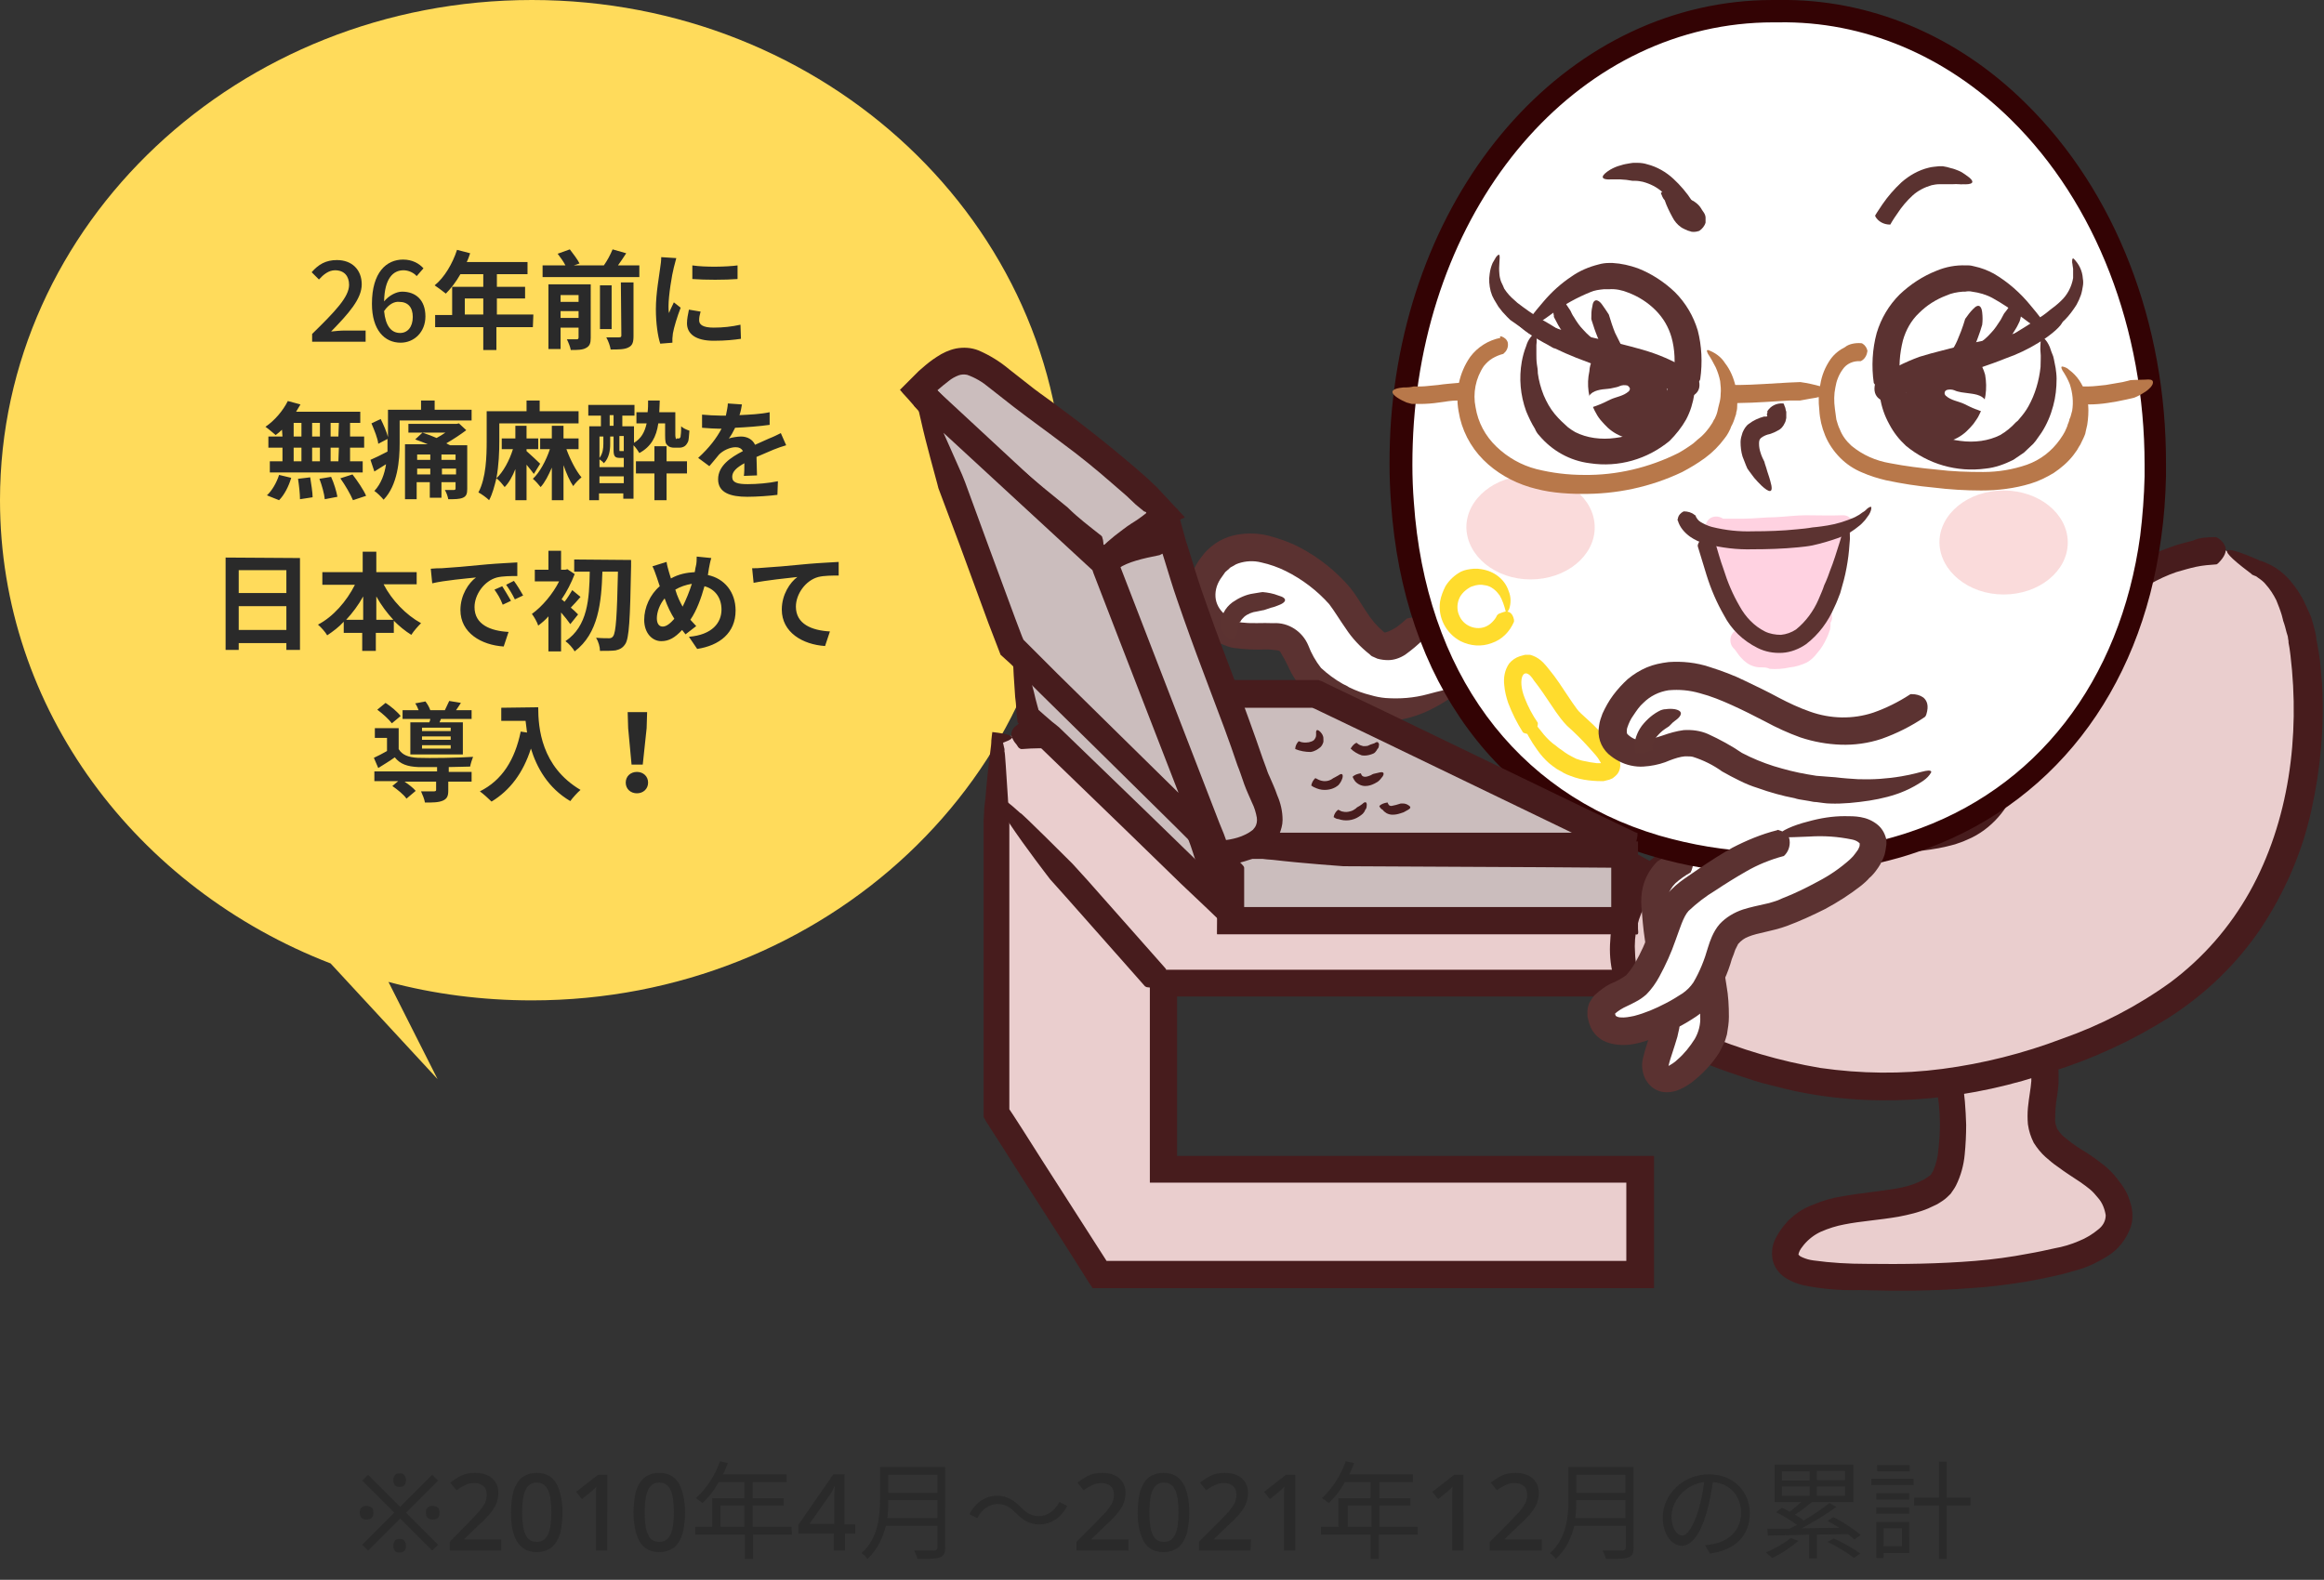
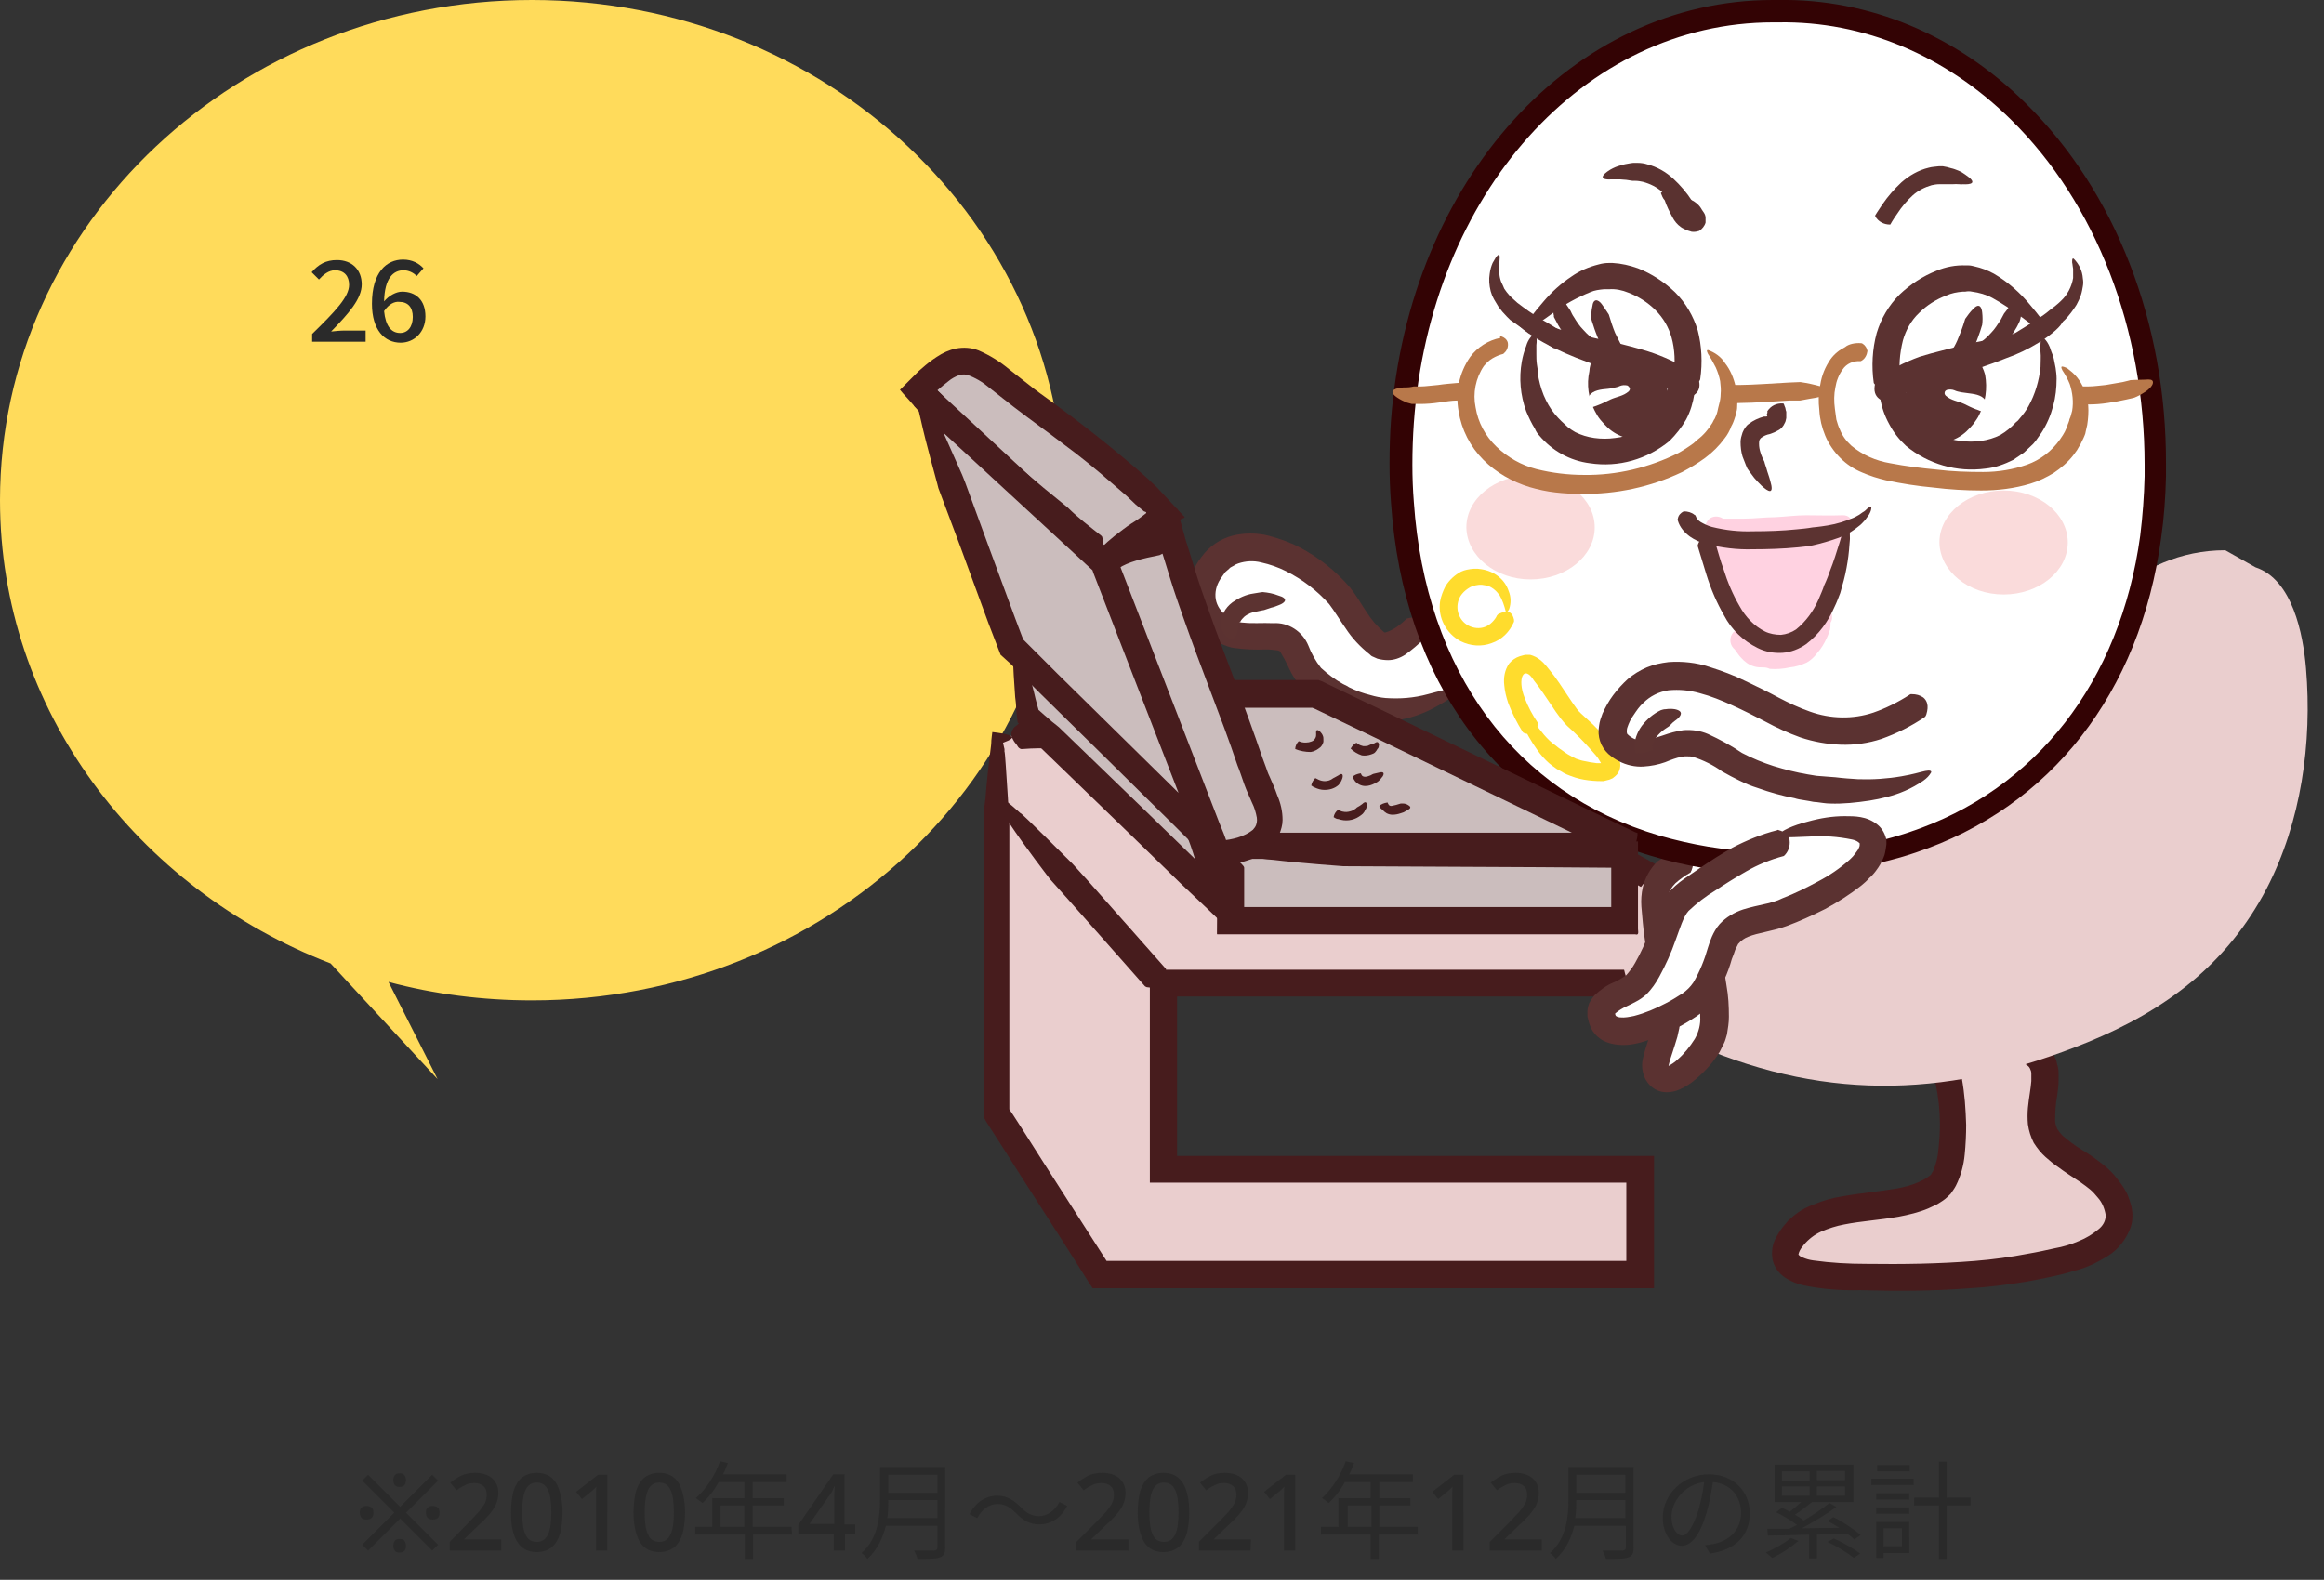
<svg xmlns="http://www.w3.org/2000/svg" version="1.1" id="レイヤー_1" x="0px" y="0px" viewBox="0 0 478 325" style="enable-background:new 0 0 478 325;" xml:space="preserve">
  <rect x="0" y="0" width="478" height="325" fill="#333333" stroke="none" />
  <style type="text/css">
	.st0{fill-rule:evenodd;clip-rule:evenodd;fill:#FFDB5B;}
	.st1{fill:#2A2A2A;}
	.st2{fill:#FFFFFF;}
	.st3{fill:#5B3231;}
	.st4{fill:#EACECE;}
	.st5{fill:#471C1D;}
	.st6{fill:#491C1A;}
	.st7{fill:#481B19;}
	.st8{fill:#330304;}
	.st9{fill:#5A3230;}
	.st10{fill:#FADBDB;}
	.st11{fill:#5C3331;}
	.st12{fill:#FFD2E1;}
	.st13{fill:#B8784A;}
	.st14{fill:#CBBDBD;}
	.st15{fill:#481D1E;}
	.st16{fill:#FFDC2D;}
</style>
  <path class="st0" d="M109.4,205.8c60.4,0,109.4-46.1,109.4-102.9S169.8,0,109.4,0S0,46.1,0,102.9c0,43,28.1,79.9,68,95.3L90,222  l-10.1-20C89.2,204.5,99.2,205.8,109.4,205.8z" />
-   <path class="st1" d="M131,163.2c1.3,0,2.3-0.9,2.3-2.2s-1-2.2-2.3-2.2s-2.3,0.9-2.3,2.2S129.7,163.2,131,163.2z M129.9,157.3h2.3  l0.8-7.5l0.1-3.3h-4l0.1,3.3L129.9,157.3z M103.1,145.6v2.7h5c0.1,0.7,0.2,1.5,0.3,2.4l-1.3-0.2c-1.2,5.8-3.8,10-8.4,12.3  c0.7,0.5,1.9,1.6,2.4,2.1c3.8-2.3,6.5-5.9,8.1-10.9c1.2,3.9,3.5,8.1,8.1,10.8c0.5-0.7,1.5-1.8,2.1-2.3c-8.1-4.8-8.7-12.8-8.7-17  L103.1,145.6L103.1,145.6z M92.3,157.8c1.7,0,3.2-0.1,4.4-0.1c0.1-0.6,0.4-1.5,0.6-2c-3,0.2-8.8,0.3-11.4,0.2  c-1.9-0.1-3.2-0.6-3.9-1.8v-4.3h-4.9v2h2.5v2.7c-0.9,0.5-1.8,1-2.7,1.4l0.9,2.1c1.1-0.7,2.3-1.4,3.4-2.2c1.1,1.4,2.6,1.9,4.8,2  c1,0,2.4,0,3.9,0v0.9H77v2h4.9l-1.2,1c1,0.7,2.4,1.8,2.9,2.6l1.9-1.6c-0.5-0.6-1.4-1.3-2.3-1.9h6.5v1.7c0,0.2-0.1,0.3-0.5,0.3  c-0.3,0-1.5,0-2.6,0c0.3,0.7,0.7,1.6,0.8,2.3c1.6,0,2.8,0,3.7-0.4c0.9-0.4,1.1-1,1.1-2.1v-1.8H97v-2h-4.7V157.8z M82.4,147.3  c-0.6-0.8-2-2-3.1-2.7l-1.7,1.4c1.1,0.8,2.4,2,3,2.8L82.4,147.3z M84.4,148.6v6.6h10.8v-6.6h-4.8l0.3-0.7H97v-1.8h-3.2  c0.3-0.4,0.6-0.9,1-1.5l-2.4-0.4c-0.3,0.6-0.6,1.3-0.9,1.9h-3c-0.2-0.6-0.6-1.3-1-1.8l-2.1,0.4c0.3,0.4,0.5,0.9,0.7,1.4h-3.3v1.8  h5.7c0,0.2-0.1,0.5-0.2,0.7L84.4,148.6L84.4,148.6z M92.7,154h-5.9v-0.7h5.9V154z M92.7,152.2h-5.9v-0.7h5.9V152.2z M92.7,150.4  h-5.9v-0.7h5.9V150.4z M154.7,116.9l0.3,3c2.5-0.5,7.1-1,9-1.2c-1.5,1.1-3.2,3.6-3.2,6.7c0,4.7,4.3,7.2,8.9,7.5l1-3  c-3.7-0.2-7-1.5-7-5.1c0-2.6,2-5.4,4.6-6.1c1.2-0.3,3-0.3,4.2-0.3v-2.8c-1.5,0.1-3.9,0.2-6.2,0.4c-4,0.4-7.6,0.7-9.4,0.8  C156.1,116.9,155.4,116.9,154.7,116.9z M145.8,117c0.1-0.6,0.3-1.6,0.5-2.2l-3-0.3c0,0.5,0,1.4-0.2,2.1c-0.1,0.3-0.1,0.7-0.2,1.1  c-1.7,0.1-3.3,0.4-4.9,1.3c-0.1-0.4-0.3-0.9-0.4-1.3c-0.2-0.7-0.4-1.4-0.5-2.1l-2.9,0.9c0.4,0.8,0.6,1.5,0.9,2.3  c0.2,0.6,0.4,1.2,0.6,1.8c-2,1.7-3.2,4.4-3.2,6.9c0,2.8,1.7,4.4,3.5,4.4c1.6,0,2.8-0.7,4.3-2.3c0.2,0.3,0.5,0.6,0.7,0.9l2.2-1.7  c-0.4-0.4-0.8-0.9-1.2-1.3c1.3-1.9,2.2-4.4,2.9-6.9c2.2,0.6,3.5,2.4,3.5,4.8c0,2.7-1.9,5.2-6.7,5.6l1.7,2.5c4.6-0.7,7.9-3.3,7.9-7.9  c0-3.8-2.3-6.6-5.7-7.3L145.8,117z M142.3,120.1c-0.5,1.6-1.2,3.3-1.9,4.7c-0.5-0.9-1.1-2.1-1.5-3.5  C139.9,120.7,141.1,120.3,142.3,120.1z M136.3,128.9c-0.8,0-1.2-0.7-1.2-1.7c0-1.3,0.6-2.9,1.6-4.1c0.6,1.7,1.3,3.1,2,4.2  C137.9,128.2,137.1,128.9,136.3,128.9z M118.1,115.1v2.5h3.2c-0.1,5.6-0.4,11.2-5,14.3c0.7,0.5,1.5,1.4,1.9,2.1  c4.9-3.7,5.5-10.1,5.7-16.4h3.2c-0.2,9-0.4,12.5-1,13.3c-0.2,0.3-0.5,0.4-0.8,0.4c-0.5,0-1.6,0-2.7-0.1c0.5,0.8,0.8,1.9,0.8,2.7  c1.2,0,2.4,0,3.2-0.1c0.8-0.2,1.4-0.4,2-1.3c0.8-1.2,1-5,1.2-16c0-0.4,0-1.3,0-1.3L118.1,115.1L118.1,115.1z M118.9,126.4  c-0.5-0.5-1-1-1.5-1.4c0.6-0.6,1.3-1.4,2-2.2l-1.7-1.4c-0.5,0.8-1,1.7-1.6,2.4c-0.2-0.2-0.4-0.4-0.6-0.5c1.1-1.6,2-3.4,2.7-5.2  l-1.5-1l-0.4,0.1h-0.9v-3.9h-2.6v3.9H110v2.4h5c-1.3,2.6-3.5,5.2-5.6,6.7c0.4,0.5,1.1,1.7,1.3,2.4c0.8-0.6,1.5-1.2,2.1-1.9v7.2h2.6  v-8c0.7,0.8,1.5,1.8,1.9,2.4L118.9,126.4z M88.6,117l0.3,3c2.5-0.6,7.1-1,9-1.2c-1.5,1.1-3.2,3.6-3.2,6.7c0,4.7,4.3,7.2,8.9,7.5l1-3  c-3.7-0.2-7-1.5-7-5.1c0-2.6,2-5.4,4.6-6.1c1.2-0.3,3-0.3,4.2-0.3v-2.8c-1.5,0.1-3.9,0.2-6.2,0.4c-4,0.4-7.6,0.7-9.4,0.8  C90.3,116.9,89.5,116.9,88.6,117z M105.7,119.5l-1.6,0.8c0.7,1,1.2,1.8,1.8,3l1.7-0.8C107.1,121.6,106.3,120.3,105.7,119.5z   M103.3,120.6l-1.6,0.7c0.7,1,1.2,1.8,1.7,3.1l1.7-0.8C104.6,122.7,103.8,121.4,103.3,120.6z M85.7,120.3v-2.6h-8.3v-4.2h-2.8v4.2  h-8.3v2.6H73c-1.7,3.4-4.5,6.6-7.6,8.2c0.6,0.5,1.5,1.5,1.9,2.2c1.2-0.8,2.4-1.7,3.4-2.8v2.3h3.8v3.7h2.8v-3.7H81v-2.5  c1.1,1.1,2.3,2.1,3.6,2.9c0.5-0.8,1.4-1.8,2-2.4c-3.1-1.7-6-4.7-7.7-8h6.8V120.3z M71.2,127.5c1.3-1.4,2.5-3,3.5-4.8v4.8H71.2z   M77.4,127.5v-4.8c1,1.8,2.2,3.4,3.5,4.8H77.4z M46.4,114.7v19h2.7v-1.4h9.8v1.4h2.8v-18.9L46.4,114.7L46.4,114.7z M58.9,117.3v4.7  h-9.8v-4.7H58.9z M49.1,129.6v-4.9h9.8v4.9H49.1z M155.7,97.8c0-1-0.1-2.6-0.1-3.8c1.2-0.5,2.3-1,3.5-1.5c0.7-0.3,1.9-0.7,2.6-0.9  l-1.1-2.5c-0.8,0.4-1.6,0.8-2.4,1.1c-0.9,0.4-1.8,0.8-2.9,1.3c-0.5-1.1-1.6-1.7-2.9-1.7c-0.7,0-1.9,0.2-2.5,0.4  c0.5-0.6,0.9-1.4,1.3-2.2c2.3-0.1,5-0.3,7.1-0.6v-2.6c-1.9,0.4-4.1,0.5-6.2,0.6c0.3-0.9,0.4-1.6,0.5-2.2l-2.9-0.2  c0,0.6-0.2,1.5-0.4,2.5h-1.1c-1.1,0-2.7-0.1-3.8-0.2V88c1.2,0.1,2.8,0.2,3.7,0.2h0.3c-1,1.9-2.5,3.9-4.8,6l2.3,1.7  c0.8-0.9,1.4-1.7,2-2.4c0.8-0.8,2.2-1.5,3.4-1.5c0.6,0,1.2,0.2,1.5,0.8c-2.5,1.3-5.1,3-5.1,5.8s2.6,3.6,6,3.6c2,0,4.7-0.2,6.2-0.4  L160,99c-1.9,0.4-4.3,0.6-6.2,0.6c-2.1,0-3.2-0.3-3.2-1.5c0-1.1,0.9-1.9,2.5-2.8c0,0.9,0,2-0.1,2.6L155.7,97.8L155.7,97.8z   M139.2,90.3c-0.1,0-0.2,0-0.2-0.1s-0.1-0.3-0.1-0.7v-4.7h-3.3c0-0.8,0.1-1.6,0.1-2.4h-2.4c0,0.9,0,1.6-0.1,2.4h-2.3v2.3h2.1  c-0.4,1.8-1.1,3.1-2.6,4v-3.4H128v-2.2h2.5v-2.2H121v2.2h2.6v2.2h-2.4v15.2h2v-1.4h5v1.1h2.1v-11c0.5,0.5,0.9,1.1,1.2,1.6  c2.4-1.3,3.5-3.3,3.9-6.1h1.4v2.4c0,1.4,0.1,1.8,0.5,2.1c0.3,0.4,0.9,0.5,1.4,0.5h1c0.4,0,0.8-0.1,1.1-0.3c0.3-0.2,0.5-0.5,0.7-0.9  s0.2-1.4,0.3-2.3c-0.6-0.2-1.3-0.5-1.7-0.9c0,0.6,0,1.3-0.1,1.9c0,0.3-0.1,0.5-0.2,0.5c0,0.1-0.1,0.1-0.2,0.1h-0.4V90.3z   M125.4,89.8h0.8v2.8c0,1.3,0.3,1.6,1.3,1.6h0.8v1.9h-5v-1.6c0.3,0.2,0.7,0.5,0.9,0.8c1.1-1.1,1.3-2.7,1.3-3.9v-1.6H125.4z   M128.3,92.8c0,0-0.1,0-0.3,0h-0.4c-0.2,0-0.2,0-0.2-0.3v-2.8h0.9V92.8z M125.4,85.4h0.8v2.2h-0.8V85.4z M124.1,89.8v1.5  c0,0.9-0.1,2-0.8,2.9v-4.4H124.1z M123.3,99.4V98h5v1.4H123.3z M137.1,91.8h-2.5v3.1h-3.8v2.5h3.8v5.5h2.5v-5.5h4.2v-2.5h-4.2V91.8z   M119,92.4v-2.2h-3.1v-2.6h-2.4v2.6h-2.4v2.2h2c-0.8,2.4-2.1,4.8-3.5,6.1c0.5,0.4,1.2,1.2,1.6,1.7c0.9-1,1.6-2.4,2.3-4v6.7h2.4v-7.2  c0.6,1.7,1.3,3.3,2,4.3c0.4-0.6,1.2-1.4,1.7-1.8c-1.1-1.3-2.3-3.6-3.1-5.8C116.5,92.4,119,92.4,119,92.4z M111.1,95.4  c-0.4-0.4-2-1.9-2.8-2.6v-0.4h2.4v-2.2h-2.4v-2.6H106v2.6h-2.8v2.2h2.3c-0.7,2.3-2,4.7-3.4,6c0.5-2.7,0.6-5.5,0.6-7.7v-3.6H119v-2.5  h-8v-2.2h-2.7v2.2h-8.2v6.1c0,3.1-0.1,7.6-1.7,10.6c0.6,0.3,1.7,1.1,2.2,1.6c0.7-1.3,1.1-2.9,1.5-4.5c0.6,0.4,1.3,1.3,1.7,1.8  c0.9-0.9,1.6-2.2,2.2-3.7v6.4h2.3v-7.3c0.6,0.7,1.1,1.4,1.5,1.9L111.1,95.4z M89.4,84.3v-1.9h-2.8v1.9h-6.8v5.6  c-0.3-1.1-0.9-2.5-1.5-3.7l-1.9,0.9c0.6,1.4,1.3,3.1,1.4,4.2l1.9-1v0.9c0,0.6,0,1.1,0,1.7c-1.3,0.7-2.6,1.3-3.5,1.7L77,97  c0.8-0.5,1.6-1,2.4-1.5c-0.3,2-1,4-2.4,5.5c0.5,0.3,1.5,1.3,1.9,1.8c2.9-3,3.3-8.1,3.3-11.6v-4.7H97v-2.2  C97,84.3,89.4,84.3,89.4,84.3z M96.2,91.6h-3.6c-0.2-0.1-0.5-0.2-0.8-0.4c1.4-0.8,2.9-1.8,4.1-2.7l-1.5-1.4l-0.5,0.1H84V89h7.6  c-0.6,0.4-1.2,0.8-1.8,1.1c-0.9-0.4-2-0.8-2.9-1.1l-1.5,1.4c0.8,0.3,1.7,0.6,2.6,1h-4.7v11.3h2.4v-3.5h2.7v3.2h2.4v-3.2h2.9v1.3  c0,0.2-0.1,0.3-0.4,0.3c-0.2,0-1.1,0-1.8,0c0.3,0.5,0.6,1.3,0.7,1.9c1.3,0,2.3,0,3-0.3s0.9-0.8,0.9-1.8v-9H96.2z M93.7,94.6h-2.9  v-1.1h2.9V94.6z M88.5,93.5v1.1h-2.7v-1.1H88.5z M85.8,97.6v-1.2h2.7v1.2H85.8z M90.9,97.6v-1.2h2.9v1.2H90.9z M70,98.4  c1,1.4,2.1,3.3,2.6,4.5l2.7-0.9c-0.5-1.2-1.8-3.1-2.8-4.4L70,98.4z M65.7,98.5c0.5,1.3,1,3.1,1.1,4.2l2.6-0.5  c-0.2-1.1-0.7-2.8-1.3-4.1L65.7,98.5z M61.3,98.5c0.2,1.3,0.4,3.1,0.4,4.2l2.6-0.4c0-1-0.3-2.8-0.5-4.1L61.3,98.5z M57.4,102.9  c1.1-1.1,2-2.9,2.5-4.6l-2.5-0.6c-0.5,1.6-1.5,3.3-2.5,4.2L57.4,102.9z M58.1,89.8h-2.9v2.3h2.9v2.8h-2.6v2.3h19.1v-2.3H72v-2.8h2.9  v-2.3H72V87h2.1v-2.3H60.9c0.3-0.5,0.6-1,0.9-1.5l-2.6-0.7c-1,2-2.7,4-4.6,5.3c0.6,0.4,1.6,1.3,2.1,1.7c0.4-0.3,0.9-0.7,1.3-1.1  L58.1,89.8L58.1,89.8z M60.4,87H62v2.8h-1.6V87z M64.2,89.8V87h1.6v2.8H64.2z M65.8,92.1v2.8h-1.6v-2.8H65.8z M60.4,92.1H62v2.8  h-1.6V92.1z M69.6,94.9H68v-2.8h1.7L69.6,94.9L69.6,94.9z M69.6,89.8H68V87h1.7L69.6,89.8L69.6,89.8z M136,52.9  c0,0.7-0.1,1.5-0.2,2.1c-0.2,1.7-0.9,5.3-0.9,8.6c0,2.9,0.4,5.6,0.9,7.1l2.5-0.2c0-0.3,0-0.7,0-0.9c0-0.2,0.1-0.7,0.1-1  c0.2-1.2,0.9-3.5,1.6-5.3l-1.4-1.1c-0.3,0.7-0.7,1.4-1,2.2c-0.1-0.5-0.1-1-0.1-1.4c0-2.2,0.7-6.5,1.1-8c0.1-0.4,0.4-1.5,0.5-1.9  L136,52.9z M141.7,63.7c-0.2,1-0.4,1.9-0.4,2.8c0,2.2,1.8,3.6,5.5,3.6c2.5,0,4.2-0.2,5.6-0.4l-0.1-2.9c-1.8,0.4-3.6,0.6-5.5,0.6  c-2.2,0-3-0.6-3-1.5c0-0.6,0.1-1.1,0.3-1.8L141.7,63.7z M142.4,54.6v2.8c2.7,0.2,6.7,0.2,9.3,0v-2.8C149.5,54.9,145.1,55,142.4,54.6  z M127.1,54.6c0.6-0.8,1.1-1.6,1.7-2.5l-2.8-0.8c-0.5,1.2-1.1,2.3-1.8,3.3H118l1.2-0.4c-0.4-0.8-1.3-2-2-2.9l-2.5,0.9  c0.6,0.8,1.2,1.6,1.6,2.4h-4.7V57h19.9v-2.4H127.1z M125.8,58.7h-2.4v9h2.4V58.7z M127.8,69c0,0.3-0.1,0.4-0.5,0.4s-1.5,0-2.6,0  c0.4,0.7,0.8,1.8,0.9,2.5c1.6,0,2.8,0,3.6-0.4c0.9-0.4,1.1-1.1,1.1-2.4v-11h-2.6L127.8,69L127.8,69z M121.5,58.5h-8.7v13.3h2.5v-4.4  h3.7v2c0,0.3-0.1,0.4-0.4,0.4s-1.2,0-2,0c0.3,0.6,0.7,1.6,0.8,2.2c1.3,0,2.4,0,3.1-0.4c0.8-0.4,1-1,1-2.1V58.5z M119,60.7v1.4h-3.7  v-1.4H119z M115.3,65.4V64h3.7v1.4H115.3z M109.7,64.7h-7.5v-3.3h5.8V59h-5.8v-2.6h6.3v-2.5H96c0.3-0.6,0.5-1.2,0.7-1.8L94,51.4  c-0.9,2.8-2.6,5.7-4.6,7.3c0.6,0.4,1.8,1.3,2.3,1.7c1-1,2.1-2.4,3-4h4.7V59H93v5.8h-3.5v2.5h9.9V72h2.7v-4.7h7.5L109.7,64.7  L109.7,64.7z M95.6,64.7v-3.3h3.8v3.3H95.6z" />
  <path class="st2" d="M292.6,128.2c-2.1,1.4-4.7,5.1-7.5,4.9c-3.6-0.3-7.4-8.1-9.6-10.6c-5.4-6.5-20.6-15.4-26.8-4.9  c-3,5-1.3,10,4,12.5c3.7,1.8,9.8,0,12.2,1.7c1.9,1.3,2.9,5.7,4.8,7.4c3.2,3.1,7.2,5.3,11.6,6.4c7,1.4,12.6-1.1,18.6-3.8" />
  <path class="st3" d="M289.2,127.4c0.1-0.1,0.2-0.2,0.4-0.2c0.9-0.3,1.9-0.1,2.6,0.4c0.4,0.4,0.6,0.8,0.7,1.3  c0.2,0.7,0.2,1.4,0.1,2.1c0,0.2-0.1,0.3-0.1,0.4c-1.2,1.2-2.5,2.3-3.9,3.3c-1.1,0.7-2.3,1.1-3.5,1.1c-0.7,0-1.5-0.1-2.2-0.3  l-0.9-0.4c-0.3-0.1-0.5-0.3-0.7-0.5c-1.9-1.5-3.6-3.3-4.9-5.3c-1.2-1.7-2.4-3.7-3.4-5c-2.5-2.8-5.5-5.1-8.9-6.8  c-1.6-0.8-3.3-1.4-5.1-1.8c-1.6-0.4-3.2-0.3-4.7,0.2l-0.5,0.2c-0.2,0.1-0.3,0.2-0.5,0.3c-0.3,0.2-0.7,0.3-0.9,0.6l-0.8,0.7l-0.7,1  c-0.9,1.2-1.4,2.6-1.3,4.1c0.1,1.4,0.8,2.6,1.8,3.5c0.6,0.5,1.3,1,2,1.3s1.4,0.5,2.1,0.5c1.7,0.2,3.7,0,6,0.1c3.1-0.2,6,1.7,7.2,4.6  c0.6,1.6,1.5,3.2,2.6,4.6c1.4,1.3,2.9,2.4,4.5,3.3l0.8,0.4l0.5,0.3c0.4,0.2,0.7,0.3,1.1,0.5c0.7,0.3,1.5,0.6,2.2,0.8  c0,0,0.4,0.1,1.1,0.3c1,0.3,2,0.5,3.1,0.6c2.9,0.2,5.8,0,8.7-0.8c4.8-1.3,6.4-1.5,6.2-0.7c-0.3,0.7-2.4,2.2-5.3,3.7  c-2.3,1.2-4.8,2-7.4,2.4c-2,0.3-4,0.3-6,0.1c-0.7-0.1-1.3-0.2-2-0.3c-0.2,0-0.5-0.1-0.7-0.2c-1-0.3-1.9-0.7-2.8-1.1  c-0.5-0.2-0.9-0.4-1.3-0.7l-1-0.5c-0.5-0.3-1-0.6-1.5-0.9c-0.9-0.6-1.8-1.3-2.7-2c-0.4-0.3-0.8-0.7-1.3-1.1  c-0.4-0.4-0.4-0.4-0.7-0.7c-0.3-0.3-0.5-0.6-0.7-0.9c-0.7-1-1.2-2-1.7-3.1c-0.4-0.8-0.8-1.6-1.3-2.4c-0.1-0.2-0.2-0.4-0.4-0.5  c0,0,0.1-0.2,0,0l-0.3-0.1c-0.8-0.1-1.6-0.2-2.4-0.2c-2.2,0.1-4.4,0-6.6-0.3c-0.7-0.1-1.3-0.3-2-0.6c-0.6-0.2-1.2-0.5-1.7-0.9  c-1.1-0.7-2.1-1.5-3-2.4c-1.9-2-2.9-4.8-2.8-7.6c0.1-1.3,0.4-2.6,0.9-3.9c0.5-1.2,1.1-2.3,1.9-3.3c1.6-2.2,3.8-3.7,6.4-4.4  c2.4-0.6,5-0.6,7.4,0c2.2,0.6,4.3,1.3,6.4,2.4c4,2.1,7.5,4.9,10.4,8.3c1.5,1.9,2.4,3.6,3.5,5.2c0.9,1.4,2,2.7,3.3,3.8l0.2,0.2h0.3  c0.3-0.1,0.6-0.2,0.8-0.3C287.2,129.2,288.2,128.3,289.2,127.4z" />
  <path class="st4" d="M208.1,151.4c2.5-1,79.6,0,79.6,0l74.9,41.7v9.1H239.3v38.2h98.1v21.7H226.2l-21.1-33.2v-77.4L208.1,151.4z" />
  <path class="st5" d="M210.2,154.1c-0.1,0-0.3,0-0.4-0.1c-0.4-0.2-0.4-0.4-0.7-0.8l-0.4-0.5l-0.2-0.3l-0.1-0.2  c-0.1-0.1-0.1-0.3-0.2-0.4c0,0,0.2,0.5,0.1,0.2l0,0l-0.1-0.1c-0.1-0.1-0.1-0.2-0.1-0.3c-0.1-0.2-0.1-0.5-0.1-0.8  c0.1-0.3,0.2-0.6,0.4-0.9c0.1-0.2,0.3-0.4,0.5-0.5c0.2-0.2,0.5-0.4,0.6-0.5s0.3-0.2,0.4-0.3c2.6-0.1,5-0.1,7.4-0.2h1.9  c10.4-0.1,20.9,0,31.4,0l31.4,0.3h6.3c0.1,0.1,0.3,0.1,0.4,0.2l2.1,1.2l6.9,3.8l13.6,7.6l52,29l1.6,0.9c0.4,0.1,0.3,0.4,0.3,0.7V205  H242.1v32.8h98.1V265H224.7l-0.1-0.2l-0.6-0.9l-5-7.9l-9.1-14.2l-4-6.3l-2-3.1l-1.2-1.9l-0.2-0.4c-0.1-0.1-0.2-0.3-0.2-0.4v-60.8  l0.1-1.6c0-0.8,0.1-1.9,0.3-3.2c0.2-2.8,0.6-6.6,1-9.6c0.1-0.8,0.2-1.5,0.2-2.2c0.1-0.7,0.1-1.2,0.2-1.7c3.5,0.4,4.1,0.8,4,1.2  s-1.1,0.7-1.8,1l0.2,0.9l0.1,0.4v0.6c0.1-0.4,0.4,5,0.7,9.4c0.1,1.2,0.1,2.3,0.2,3.2c0.1,1.4,0.1,2.3,0.1,2.3v58.6l0.8,1.2l2,3.1  l4,6.3l9.1,14.2l4.1,6.4h106.9v-16.1h-98v-43.8h123.3v-4.6l-51.1-28.5l-13.7-7.6l-6.9-3.8l-1.3-0.7h-4.9l-31.3-0.3  c-10.4,0-20.8-0.1-31.3,0h-1.9C215,153.9,212.6,153.9,210.2,154.1z" />
  <path class="st4" d="M400.4,220.4c1.2,3.9,2.8,20.4-2,24c-7.7,5.9-23.4,1.5-29.8,10.3c-5.4,7.6,6.7,7.9,11.4,8  c14.8,0.3,30.6,0.3,45-3.5c8.6-2.3,15.2-7.5,7.7-15.6c-3.1-3.4-8.9-5.6-11.4-9c-3.4-4.5,1.2-11.9-1.3-16.1c-3-5-16.9-1-21.2,0.5" />
  <path class="st5" d="M398.1,222.8c-0.1-0.1-0.1-0.2,0-0.3c0.3-0.8,0.9-1.4,1.6-1.9c0.8-0.5,1.9-0.6,3.5,0.8c0.1,0.1,0.2,0.3,0.3,0.4  c0.6,3.2,0.8,6.4,0.9,9.6c0,2-0.1,4.1-0.3,6.1c-0.2,2.2-0.8,4.4-1.8,6.4c-0.3,0.6-0.7,1.1-1.1,1.7c-0.5,0.5-1,1-1.6,1.4  c-0.5,0.3-1,0.7-1.5,0.9l-1.5,0.7c-1.9,0.8-4,1.3-6.1,1.7c-4,0.7-7.7,0.9-11.2,1.6c-1.6,0.3-3.2,0.8-4.8,1.5  c-1.3,0.6-2.5,1.5-3.5,2.7c-0.4,0.5-0.8,1-1,1.6c0,0.1-0.1,0.3-0.1,0.4c0.1,0.1,0.1,0.1,0.2,0.2c0.2,0.2,0.5,0.3,0.7,0.4  c0.7,0.3,1.4,0.5,2.2,0.6c3.6,0.5,7.2,0.7,10.8,0.7c7.5,0.1,15,0,22.4-0.6c3.7-0.3,7.4-0.8,11-1.5c1.8-0.3,3.6-0.7,5.4-1.1  c1.7-0.3,3.4-0.8,5-1.5c1.5-0.6,2.8-1.4,4-2.4c0.9-0.7,1.5-1.7,1.5-2.9c-0.2-1.3-0.7-2.6-1.6-3.6c-0.5-0.6-1-1.2-1.6-1.7  s-1.3-1-2-1.5c-1.5-1-3.1-2-4.7-3.2c-0.9-0.6-1.7-1.3-2.5-2c-0.9-0.8-1.7-1.8-2.4-2.9c-0.6-1.2-1-2.4-1.2-3.8  c-0.1-1.1-0.1-2.3,0-3.4c0.2-2.1,0.6-4,0.7-5.5v-1.7c0-0.2-0.1-0.5-0.2-0.7c-0.1-0.3-0.3-0.6-0.6-0.8c-0.2-0.2-0.4-0.3-0.7-0.4  c-0.9-0.4-1.8-0.6-2.7-0.7c-3-0.2-6-0.2-8.9,0.2c-4.9,0.7-6.5,0.8-6.2,0s2.6-2,5.7-3c2.4-0.9,4.9-1.5,7.4-1.8c2-0.3,4.1-0.3,6.1,0.2  c0.8,0.2,1.6,0.5,2.3,0.9c0.2,0.1,0.4,0.3,0.7,0.4l0.2,0.2c0.6,0.5,1.1,1.1,1.5,1.8c0.3,0.6,0.6,1.2,0.7,1.9  c0.2,0.6,0.3,1.2,0.3,1.8v1.8c0,1.1-0.2,2.1-0.3,3c-0.3,1.6-0.4,3.3-0.4,5c0,0.6,0.2,1.1,0.4,1.7c0.3,0.5,0.7,1,1.1,1.4  c1.3,1.1,2.6,2.1,4.1,3c1.7,1,3.3,2.2,4.8,3.4c0.8,0.7,1.6,1.5,2.3,2.4c0.7,0.9,1.4,1.8,1.9,2.8c0.3,0.5,0.5,1.1,0.7,1.7  c0.2,0.6,0.4,1.2,0.5,1.9c0.2,1.4,0.1,2.8-0.4,4c-0.9,2.3-2.5,4.3-4.6,5.6c-1.8,1.1-3.7,2.1-5.7,2.7s-3.8,1.1-5.7,1.5  s-3.8,0.8-5.6,1.1c-3.8,0.6-7.5,1.1-11.3,1.3c-7.6,0.6-15.1,0.6-22.6,0.4c-3.9,0.1-7.9-0.2-11.7-1c-1.2-0.3-2.3-0.7-3.3-1.3  c-0.7-0.4-1.3-0.9-1.8-1.5c-0.6-0.7-1-1.5-1.2-2.4c-0.3-1.6-0.1-3.2,0.7-4.6c0.5-1,1.2-2,2-2.9l0.6-0.7l0.7-0.6  c0.4-0.4,0.9-0.7,1.4-1.1c0.9-0.6,1.9-1.1,3-1.5c1.9-0.8,3.9-1.4,6-1.7c3.9-0.7,7.6-1,11.1-1.6c1.6-0.3,3.2-0.7,4.7-1.4  c0.3-0.2,0.7-0.3,1-0.5l0.9-0.6c0.2-0.1,0.2-0.2,0.3-0.2c0.1-0.1,0.1-0.1,0.2-0.2c0.1-0.3,0.3-0.5,0.4-0.7c0.6-1.4,1-2.9,1.1-4.5  c0.2-1.7,0.3-3.5,0.3-5.2C399,228.5,398.7,225.7,398.1,222.8z" />
  <path class="st4" d="M457.7,113.2c-18.4,0-31.2,14.7-39.1,30.6c-4.5,8.9-5.1,22.9-15.7,26.7c-7.1,2.5-15.2,2.1-22.6,2.1  c-11.2,0-24.5-1.1-35,3.7c-7.9,3.6-12,10.9-11.7,19.6c0.3,9.7,7.3,15.6,15.6,19.2c27.3,11.7,52.8,10.5,80.2-0.7  c16.1-6.6,28.7-16.1,36.8-31.6c7.1-13.7,9.4-30,8.1-45.3c-0.6-7.1-2.8-18.3-10.4-20.8L457.7,113.2z" />
-   <path class="st5" d="M455.6,110.5c0.1,0,0.3,0,0.4,0.1c0.8,0.4,1.4,1.1,1.7,1.9c0.3,0.9-0.1,2-1.4,3.3c-0.1,0.1-0.2,0.2-0.4,0.3  c-1.4,0.1-2.8,0.2-4.2,0.5c-1.4,0.3-2.7,0.7-4.1,1.1c-7.5,2.6-13.9,8.2-18.9,14.9c-2.5,3.3-4.8,6.9-6.7,10.6c-1,1.8-1.8,3.7-2.5,5.6  c-0.7,1.9-1.3,4-2,6.1c-0.7,2.2-1.4,4.3-2.3,6.3c-0.9,2.2-2.1,4.3-3.6,6.2c-1.6,2-3.6,3.7-6,4.9l-1.8,0.8c-0.6,0.2-1.1,0.4-1.7,0.6  c-1.1,0.3-2.3,0.6-3.4,0.8c-4.5,0.8-9,1.1-13.5,1c-4.3,0-8.7,0-13-0.1c-8.6-0.1-17.2,0-24.6,3c-3.6,1.3-6.6,3.7-8.7,6.9  c-2,3.2-2.9,7-2.6,10.8c0.1,3.7,1.6,7.3,4.2,10c2.8,2.8,6.1,5.1,9.7,6.5c7.8,3.3,15.9,5.7,24.2,7.1c8.3,1.2,16.8,1.3,25.1,0.2  c8.4-1.1,16.7-3.2,24.6-6.2c8-2.8,15.5-6.7,22.3-11.6c6.7-5,12.2-11.3,16.3-18.6c8.1-14.5,10.4-32.1,8.4-48.7  c-0.1-0.5-0.1-1-0.2-1.5l-0.2-1.1v-0.3l-0.1-0.6c0-0.4-0.2-0.8-0.3-1.2c-0.2-0.8-0.4-1.6-0.7-2.4c0,0-0.1-0.5-0.3-1.2  c-0.3-1-0.7-2-1.1-3c-0.6-1.2-1.3-2.3-2.2-3.3c-0.4-0.5-0.9-0.9-1.5-1.3l-0.4-0.3l-0.2-0.1h-0.1l-0.1-0.1h-0.1  c-0.1-0.1-0.3-0.1-0.4-0.2L463,118l-0.4-0.3c-8.1-6.1-4-5.1,1.7-2.6c0,0,0.1,0,0.4,0.2c0.1,0.1,0.2,0.1,0.4,0.1l1,0.4  c1.9,0.8,3.5,2,4.9,3.6c1.3,1.5,2.4,3.2,3.2,5c0.4,0.8,0.7,1.6,1.1,2.4c0.3,0.9,0.5,1.8,0.8,2.8c0.1,0.5,0.2,0.9,0.3,1.4v0.4l0.2,1  c0.1,0.6,0.2,1.1,0.3,1.7c0.4,2.2,0.5,4.5,0.7,6.6c0.5,8.7-0.3,17.5-2.2,26c-1.9,8.7-5.5,16.9-10.4,24.3c-5,7.4-11.5,13.6-19,18.4  c-7.5,4.7-15.5,8.4-23.8,11c-16.4,5.7-34.5,7.7-51.8,4.3c-2.2-0.4-4.3-1-6.4-1.5s-4.2-1.2-6.3-1.9c-2.1-0.7-4.1-1.4-6.1-2.2l-3-1.2  c-1.1-0.4-2.1-0.9-3.1-1.5c-4.3-2.1-8-5.2-10.7-9c-1.4-2-2.4-4.3-3-6.7s-0.8-4.8-0.6-7.2c0.2-4.9,2-9.6,5.1-13.4  c1.6-1.9,3.4-3.5,5.5-4.8c2-1.2,4.1-2.2,6.4-3c8.8-2.9,17.7-2.7,26.3-2.6l6.4,0.1h6.4c4.1,0.1,8.1-0.3,12.1-1.1  c0.9-0.2,1.9-0.5,2.8-0.8c0.5-0.1,0.8-0.4,1.2-0.5l0.6-0.2l0.5-0.3c1.5-0.9,2.8-2.2,3.7-3.6c2.1-3.4,3.7-7.1,4.7-10.9  c0.7-2,1.3-4.1,2.1-6.2c0.4-1,0.9-2.1,1.4-3.2c0.5-1.1,1-1.9,1.5-3c2.1-3.9,4.5-7.6,7.2-11.1c2.7-3.6,5.8-6.8,9.3-9.6  c3.6-2.9,7.6-5.2,11.9-6.7c1.6-0.6,3.2-1,4.8-1.4C452.3,110.6,454,110.5,455.6,110.5z" />
  <path class="st2" d="M348,176.1c-4.8,2.5-8.2,4.7-7.9,10.7c0.4,7.8,2.5,15.1,2.7,22.9c0,3.1-3.2,8.9-2.4,11  c2.1,5.3,10.2-3.5,11.4-6.8c2.9-7.9-3.7-18.6,0.9-25.3c2.1-3,14.2-9.1,9.6-13.5c-2.8-2.7-14.9-1.9-16.5,1.8" />
  <path class="st3" d="M344.9,174.6c0.1-0.1,0.3-0.1,0.4,0c1.5,0,3.9,1.1,2.6,4.5c-0.1,0.1-0.1,0.3-0.2,0.4c-1.1,0.6-2.2,1.4-3.1,2.2  c-0.7,0.7-1.3,1.6-1.5,2.6c-0.2,0.8-0.2,1.6-0.2,2.4c0,1,0.1,2.1,0.2,3.1c0.2,2.1,0.5,4.2,0.9,6.3c0.8,4.4,1.3,8.8,1.5,13.2v1.1  c0,0.4-0.1,0.7-0.1,1.1c-0.1,0.6-0.3,1.2-0.4,1.8c-0.3,1.1-0.7,2.2-1,3.2c-0.3,0.9-0.6,1.8-0.8,2.7c-0.1,0.4-0.1,0.6-0.1,0.6  c0.2-0.2-0.3,0.3-0.3,0.2l-0.1,0.1c-0.4,0.4-0.1,0.4-0.1-0.4v-0.2h0.1l0.3-0.1c0.7-0.4,1.4-0.8,2-1.4c1.4-1.2,2.6-2.7,3.6-4.3  c0.8-1.4,1.2-3,1.1-4.6c0-1.9-0.2-3.9-0.5-5.8c-0.3-2-0.7-4.1-0.9-6.4c-0.3-2.5-0.1-5,0.7-7.3c0.2-0.6,0.5-1.3,0.8-1.9l0.5-0.9  c0.1-0.2,0.2-0.4,0.4-0.5l0.4-0.4c0.8-0.8,1.7-1.6,2.7-2.4c1.7-1.3,3.3-2.5,4.7-3.8l0.7-0.6l0.4-0.4c0.2-0.3,0.4-0.5,0.6-0.8  s0.4-0.6,0.5-1h0.1c0.1,0,0,0,0-0.1s-0.1-0.1-0.1-0.2l-0.1-0.1l-0.2-0.1c-0.2-0.1-0.4-0.2-0.6-0.3c-2.7-0.9-5.5-1.2-8.4-1  c-1.6,0.1-3.1,0.5-4.5,1.1c-0.7,0.4-1.1,0.7-1.2,0.3c0-0.3,0-0.7,0.2-1c0.3-0.5,0.6-1,1-1.3c1.2-1,2.6-1.8,4.1-2.2  c2.5-0.8,5.2-1.1,7.8-0.9c1.1,0.1,2.3,0.3,3.4,0.6l0.9,0.4c0.3,0.2,0.6,0.4,0.9,0.6c0.6,0.4,1,0.9,1.4,1.5c0.6,1,1,2.1,0.9,3.2  c0,0.4-0.1,0.8-0.2,1.2c-0.4,1.2-1,2.3-1.8,3.2c-0.3,0.4-0.7,0.8-1,1.1l-0.6,0.6c-0.4,0.4-0.8,0.8-1.2,1.1c-1.6,1.4-3.3,2.6-4.8,3.8  c-0.6,0.4-1.1,0.9-1.5,1.5s-0.6,1.2-0.8,1.9c-0.7,3,0.1,6.9,0.7,10.9c0.4,2.2,0.5,4.3,0.5,6.5c0,1.2-0.2,2.4-0.4,3.6  c-0.2,0.6-0.3,1.2-0.6,1.8c-0.3,0.6-0.6,1.2-0.9,1.8c-1.3,2.1-2.9,3.9-4.8,5.5c-1,0.9-2.2,1.7-3.4,2.2c-0.8,0.4-1.8,0.6-2.7,0.6  c-1.3,0-2.5-0.5-3.4-1.4c-0.8-0.8-1.3-1.8-1.5-2.8c-0.2-0.9-0.2-1.8,0-2.7c0.3-1.2,0.6-2.3,1-3.5c0.7-1.7,1.2-3.5,1.4-5.3  c-0.2-4.2-0.7-8.4-1.5-12.5c-0.3-2.1-0.7-4.3-0.9-6.6c-0.1-1.1-0.2-2.3-0.3-3.4c-0.1-1.3,0-2.7,0.3-4c0.5-2,1.5-3.8,3-5.3  C342,176.6,343.4,175.5,344.9,174.6z" />
  <path class="st2" d="M409.3,84.2c0.2,0.3,0.1,0.7-0.1,0.9c-0.2,0.2-0.6,0.3-0.9,0.1l-0.4-0.3l-0.1-0.1l-0.3-0.1  c-0.4-0.1-0.7-0.3-1.1-0.4c-0.4-0.2-1-0.4-1.5-0.7c0.4-0.8,0.6-1.7,0.8-2.6c1.4,0.2,2.9,0.7,2.9,2.4v0.1  C408.9,83.7,409.1,84,409.3,84.2z" />
  <path class="st2" d="M405.6,81.1h0.1c-0.2,0.9-0.4,1.7-0.8,2.6l-1-0.5c-0.9-0.4-1.8-0.6-2.7-1c0-0.1,0-0.2,0-0.3  c0.6-0.2,1.2-0.7,1.5-1.2c0.2,0.1,0.4,0.1,0.6,0.2C404.1,80.9,404.8,81,405.6,81.1z" />
  <path class="st2" d="M401.9,80.3c0.2,0.1,0.5,0.2,0.8,0.3c-0.3,0.6-0.8,1-1.5,1.2c0.1-0.6-0.2-1.3-0.7-1.7  C401,80.1,401.5,80.1,401.9,80.3z" />
  <path class="st2" d="M400.5,80.2c0.5,0.4,0.8,1,0.7,1.7l-0.4,0.1c-0.3-0.1-0.5-0.3-0.7-0.5c0.1-0.4,0.1-0.7,0-1.1  c0.1-0.1,0.2-0.1,0.3-0.2H400.5z" />
  <path class="st2" d="M334.9,79.5c0.2,0.1,0.3,0.3,0.3,0.5s-0.1,0.4-0.2,0.6C334.9,80.2,334.8,79.9,334.9,79.5z M400.2,80.4  c0.1,0.4,0.1,0.7,0,1.1c-0.2-0.1-0.2-0.3-0.2-0.6S400,80.5,400.2,80.4z M401.2,81.8c0,0.1,0,0.2,0,0.3l-0.3-0.2L401.2,81.8z" />
  <path class="st2" d="M334.9,79.5c-0.1,0.4-0.1,0.8,0,1.1c-0.2,0.2-0.4,0.4-0.7,0.5c-0.1,0-0.3-0.1-0.4-0.1c-0.1-0.6,0.2-1.3,0.7-1.6  h0.1C334.7,79.4,334.8,79.4,334.9,79.5z" />
  <path class="st2" d="M334.3,81.1l-0.3,0.2c0-0.1,0-0.2,0-0.3C334.1,81,334.2,81.1,334.3,81.1z M333.2,79.5c0.4-0.2,0.9-0.3,1.4-0.1  c-0.5,0.4-0.8,1-0.7,1.6c-0.6-0.2-1.2-0.6-1.5-1.2C332.7,79.7,333,79.6,333.2,79.5z" />
  <path class="st2" d="M333.9,81c0,0.1,0,0.2,0,0.3c-0.9,0.4-1.8,0.6-2.7,1l-1,0.5c-0.4-0.8-0.6-1.7-0.8-2.6h0.1  c0.7-0.1,1.5-0.2,2.3-0.3l0.6-0.2C332.7,80.3,333.3,80.8,333.9,81z" />
  <path class="st2" d="M330.3,82.8c-0.5,0.2-1,0.5-1.5,0.7l-1.1,0.4l-0.3,0.1l-0.1,0.1l-0.4,0.2c-0.3,0.2-0.7,0.1-0.9-0.1  s-0.3-0.6-0.1-0.9c0.2-0.3,0.4-0.5,0.7-0.6v-0.1c0-1.7,1.5-2.2,2.9-2.4C329.6,81.1,329.9,82,330.3,82.8z" />
  <path class="st6" d="M348.9,81.1c-0.8-0.4-1.5-0.8-2.2-1.3l-0.7-0.4l-0.4-0.3c-2.2-1.4-4.5-2.5-6.9-3.3c-2.5-0.7-5-1.5-7.1-2  l-3.1-0.8c-4.6-1.1-9.1-2.7-13.4-4.8c-0.3-0.1-0.7-0.3-1-0.5l-0.2-0.1c-1.1-0.6-2.2-1.3-3.3-2l0.8-1.2c1,0.7,2.1,1.3,3.2,1.9  l0.2,0.1c0.3,0.2,0.6,0.3,0.9,0.5c4.2,2,8.6,3.5,13.1,4.7l3.1,0.8c2.1,0.6,4.7,1.2,7.2,2s4.9,2,7.2,3.4l0.5,0.3l0.7,0.4  c0.7,0.4,1.4,0.8,2.2,1.2L348.9,81.1z" />
  <path class="st6" d="M347.4,79.7l-1.5-0.4v-0.4c1.6-8.9-0.9-15.4-7.6-19.4c-7.5-4.5-12.8-1.6-17.5,2.3c-1.5,1.3-3,2.6-4.5,4  l-1.7,1.6l-0.2,0.2l-1.2-1l0.4-0.3l1.7-1.5c1.5-1.4,3-2.8,4.5-4.1c4.8-4,10.9-7.4,19.2-2.4c7.1,4.3,10,11.5,8.3,20.8  C347.3,79.4,347.3,79.6,347.4,79.7z" />
  <path class="st6" d="M329.8,93.5c-0.6,0-1.1,0-1.7-0.1c-4.8-0.4-9.1-3-11.7-7.1c-3.3-5.4-4-12-1.9-18l1.4,0.5  c-2,5.6-1.4,11.7,1.7,16.8c2.3,3.7,6.2,6.1,10.6,6.4c7.2,0.6,13.7-3,15.9-8.6c0.6-1.5,0.9-3.1,0.9-4.7h1.5c0,1.8-0.3,3.6-1,5.2  C343.3,89.7,337,93.5,329.8,93.5z" />
  <path class="st6" d="M335.1,79.9l-0.9-1.1c1.1-0.7,2.3-1.2,3.6-1.2c1.4-0.1,2.8-0.1,4.2,0l-0.1,1.5c-1.3-0.1-2.6-0.1-3.9,0  C336.9,79.1,335.9,79.4,335.1,79.9z M328.7,80.4c-0.7-3.4,0.3-6.1,2.5-7.2l0.7,1.3c-2.3,1.2-2,4.3-1.7,5.6L328.7,80.4z M336.3,88.2  c-0.3,0-0.6,0-0.9,0c-2-0.4-3.7-1.6-4.8-3.3c-0.4-0.5-0.7-1.1-1-1.7l1.4-0.6c0.2,0.5,0.5,1,0.8,1.5c0.8,1.4,2.2,2.4,3.8,2.7  c2.8,0.4,6-1.9,8.5-3.8l0.9,1.2C342.4,86,339.3,88.2,336.3,88.2z" />
  <path class="st6" d="M337.6,84.5c-1.6,0.1-3.2-0.7-4.1-2c-0.1-0.3-0.3-0.6-0.4-1l1.5-0.4c0.1,0.2,0.1,0.4,0.3,0.7  c0.9,1,2.2,1.5,3.5,1.1c0.8-0.1,1.4-0.7,1.5-1.5c0-0.5-0.9-1.7-2.4-2.5c-1.5-0.9-3.4-1.4-4.1-0.6c-0.6,0.8-0.4,1-0.3,1.1l-1.4,0.6  c-0.3-0.9-0.1-1.9,0.5-2.6c1.3-1.6,4-0.9,6,0.2c1.6,0.9,3.2,2.4,3.2,3.9c-0.1,1.5-1.2,2.6-2.6,2.8C338.4,84.4,338,84.4,337.6,84.5z" />
  <path class="st6" d="M335.7,79.6l-1.5-0.2c0-0.2,0.1-0.3,0.1-0.5l1.5,0.4C335.7,79.5,335.7,79.5,335.7,79.6z M335.5,82  c-0.5,0-0.9-0.1-1.4-0.2l0.4-1.5c0.3,0.1,0.6,0.1,1,0.1V82z" />
  <path class="st6" d="M332.3,73.9c-1.8-2.7-3.1-5.7-3.9-8.8c-0.3-0.9-0.6-1.8-0.9-2.8l1.4-0.5c0.3,1,0.6,1.9,0.9,2.8  c0.8,3,2,5.8,3.7,8.4L332.3,73.9z M328.8,73.2c-0.2-0.1-0.4-0.1-0.5-0.2c-3.7-1.7-8.1-7-8.5-11.6c-0.1-0.4-0.1-0.8,0-1.2l1.5,0.1  c0,0.3,0,0.6,0,0.9c0.4,4,4.5,9,7.7,10.4l0.3,0.2L328.8,73.2z M321.3,72.3c-1.1-0.8-2.4-1.5-3.7-2.4c-0.8-0.5-1.6-1-2.4-1.5  l-0.2-0.1l-1-0.7c-4.6-3.1-9.4-7.6-6.2-14.6l1.4,0.6c-2.7,6,1.1,9.7,5.7,12.8l1.2,0.8l2.4,1.5c1.4,0.9,2.7,1.6,3.8,2.5L321.3,72.3z   M336.7,82.2c-0.2,0-0.4,0-0.7,0c-0.8-0.1-1.4-0.6-1.7-1.3l1.4-0.6c0.1,0.2,0.4,0.4,0.6,0.4c0.9,0.1,1.8-0.2,2.5-0.8l1.1,1.1  C339,81.8,337.8,82.3,336.7,82.2z" />
  <path class="st7" d="M347.7,45.3c-4.3-7.4-8.7-11.3-17.6-8l-0.5-1.4c9.8-3.7,14.9,0.8,19.4,8.6L347.7,45.3z" />
  <path class="st7" d="M348.2,46.7c-0.7-0.1-1.4-0.3-2-0.7c-1.5-0.9-2.7-3.9-3.7-6.9V39l1.4-0.5v0.2c0.4,1.3,1.8,5.3,3,6  c0.3,0.2,0.7,0.4,1.1,0.5c-0.3-1.2-0.9-2.4-1.6-3.4l1.2-0.9c0,0,2.9,3.9,1.6,5.3C349,46.5,348.6,46.7,348.2,46.7z" />
  <path class="st6" d="M386.3,81.9l-0.7-1.3l2-1.2l0.8-0.5l0.5-0.3c2.2-1.4,4.6-2.6,7.1-3.4s5-1.5,7.6-2.1l2.7-0.7  c4.4-1.1,8.7-2.6,12.8-4.5h0.1l1.3-0.7c1.1-0.6,2.1-1.2,3.2-1.9l0.8,1.2c-1.1,0.7-2.2,1.4-3.3,2c-0.4,0.2-0.8,0.4-1.2,0.6h-0.1  c-4.3,2-8.7,3.5-13.2,4.7l-2.7,0.7c-2.4,0.6-5,1.3-7.5,2.1c-2.4,0.8-4.7,1.9-6.8,3.2l-0.5,0.3l-0.8,0.5  C387.7,81.1,387,81.5,386.3,81.9z" />
  <path class="st6" d="M387.8,80.6l-0.1-0.5c-1.7-9.4,1.1-16.6,8.2-20.8c8.4-5,14.4-1.6,19.2,2.4c1.5,1.3,3,2.7,4.5,4.1l1.6,1.5  l0.4,0.3l-1.1,1l-0.2-0.2c-0.6-0.5-1.2-1.1-1.7-1.6c-1.4-1.4-2.9-2.8-4.5-4c-4.6-3.9-10-6.8-17.5-2.3c-6.6,4-9.2,10.4-7.6,19.3  c0,0.2,0.1,0.4,0.1,0.5L387.8,80.6z" />
-   <path class="st6" d="M405.3,94.4c-7.2,0-13.5-3.8-15.8-9.6c-0.6-1.7-1-3.5-0.9-5.3h1.5c0,1.6,0.3,3.2,0.8,4.7  c2.2,5.6,8.7,9.2,15.9,8.6c4.3-0.3,8.2-2.7,10.5-6.4c1.5-2.5,2.5-5.3,2.8-8.2c0.3-2.9-0.1-5.8-1-8.6l1.4-0.5c2.2,6,1.5,12.6-1.9,18  c-2.5,4.1-6.9,6.7-11.7,7.1C406.4,94.3,405.9,94.4,405.3,94.4L405.3,94.4z" />
+   <path class="st6" d="M405.3,94.4c-0.6-1.7-1-3.5-0.9-5.3h1.5c0,1.6,0.3,3.2,0.8,4.7  c2.2,5.6,8.7,9.2,15.9,8.6c4.3-0.3,8.2-2.7,10.5-6.4c1.5-2.5,2.5-5.3,2.8-8.2c0.3-2.9-0.1-5.8-1-8.6l1.4-0.5c2.2,6,1.5,12.6-1.9,18  c-2.5,4.1-6.9,6.7-11.7,7.1C406.4,94.3,405.9,94.4,405.3,94.4L405.3,94.4z" />
  <path class="st6" d="M400.1,80.7c-0.9-0.5-1.8-0.8-2.8-0.9c-1.3-0.1-2.6-0.1-4,0l-0.1-1.5c1.4-0.1,2.8-0.1,4.2,0  c1.3,0,2.5,0.5,3.6,1.2L400.1,80.7z M406.4,81.2l-1.5-0.3c0.2-1.1,0.5-3.9-1.3-5.3l-0.5-0.3l0.7-1.3c0.2,0.1,0.5,0.3,0.7,0.4  C406.3,75.8,407,78.2,406.4,81.2z M398.8,89.1c-3,0-6-2.2-8.6-4.1l0.9-1.2c2.7,2,5.7,4.2,8.5,3.8c1.6-0.4,3-1.3,3.8-2.7  c0.3-0.5,0.6-1,0.8-1.5l1.4,0.6c-0.3,0.6-0.6,1.2-1,1.7c-1.1,1.7-2.8,2.9-4.8,3.3C399.5,89,399.2,89.1,398.8,89.1z" />
  <path class="st6" d="M397.5,85.3c-0.4,0-0.7,0-1.1-0.1c-1.5-0.2-2.6-1.4-2.6-2.8c-0.1-1.5,1.7-3,3.2-3.9c2-1.2,4.6-1.8,6-0.2  c0.7,0.7,0.9,1.7,0.5,2.6l-1.4-0.6c0-0.1,0.2-0.5-0.3-1.1s-2.5-0.3-4,0.6s-2.5,2-2.5,2.5c0,0.9,0.8,1.3,1.5,1.5  c1.3,0.3,2.7-0.1,3.5-1.2c0.1-0.2,0.2-0.4,0.2-0.6l1.5,0.4c-0.1,0.3-0.2,0.6-0.3,0.9C400.8,84.7,399.2,85.5,397.5,85.3z" />
  <path class="st6" d="M399.5,80.4c0-0.1,0-0.2-0.1-0.3l1.4-0.5c0.1,0.2,0.1,0.4,0.1,0.5L399.5,80.4z M399.7,82.9v-1.5  c0.3,0,0.7,0,1-0.1l0.4,1.5C400.6,82.9,400.1,82.9,399.7,82.9z" />
  <path class="st6" d="M402.9,74.7l-1.2-0.9c1.7-2.5,3-5.4,3.7-8.3c0.3-0.9,0.6-1.9,0.9-2.9l1.5,0.5c-0.3,1-0.6,1.9-0.9,2.8  C406,69,404.7,72,402.9,74.7z M406.3,74.1l-0.5-1.4l0.3-0.1c3.3-1.5,7.4-6.4,7.8-10.4c0-0.3,0-0.6,0-0.9l1.5-0.1  c0.1,0.4,0.1,0.8,0,1.2c-0.4,4.6-4.9,10-8.6,11.6C406.7,74,406.5,74.1,406.3,74.1z M413.9,73.1l-0.9-1.2c1.1-0.8,2.5-1.6,3.9-2.5  l2.2-1.4l0.3-0.2c0.3-0.2,0.6-0.4,1-0.7c4.5-3.1,8.4-6.8,5.6-12.8l1.4-0.6c3.2,7.1-1.6,11.5-6.2,14.6l-1.1,0.7l-0.3,0.2l-2.3,1.5  C416.2,71.5,414.9,72.3,413.9,73.1z M398.5,83.1c-1.2,0-2.3-0.5-3.2-1.3l1.1-1.1c0.7,0.6,1.6,0.9,2.5,0.8c0.3,0,0.5-0.2,0.6-0.4  l1.4,0.5c-0.3,0.7-0.9,1.2-1.7,1.3C398.9,83.1,398.7,83.1,398.5,83.1z" />
  <path class="st7" d="M387.4,46.1l-1.3-0.7c4.5-7.9,9.6-12.4,19.4-8.7l-0.5,1.4C396.2,34.8,391.7,38.7,387.4,46.1z" />
  <path class="st7" d="M386.9,47.6c-0.4,0-0.7-0.1-1-0.4c-1.3-1.5,1.5-5.2,1.6-5.3l1.2,0.9c-0.8,1-1.3,2.1-1.6,3.4  c0.4-0.1,0.8-0.3,1.1-0.5c1.3-0.7,2.6-4.7,3-6.1l0.7,0.1l0.7,0.4c-1,3-2.2,6-3.7,6.9C388.2,47.3,387.6,47.5,386.9,47.6z" />
  <path class="st2" d="M288.5,86.7c3.5-48.5,36.8-85.1,77.2-84.5c42.8-0.7,77.6,40.5,77.5,93.2v2.4c-0.1,4.2-0.4,8.3-0.9,12.5  c-4.4,32.7-23.3,54.3-49,62.9c-4.6,1.5-9.3,2.6-14.1,3.3c-4.4,0.6-8.9,0.9-13.4,0.8h-4.4c-7.1-0.2-14.1-1.3-20.9-3.4  c-28.7-8.6-49.5-33.1-52-70.7c-0.2-2.6-0.3-5.2-0.3-7.9C288.2,92.5,288.3,89.5,288.5,86.7z" />
  <path class="st8" d="M365.7,175.2c4.4,0.1,8.8-0.2,13.2-0.8c4.7-0.6,9.3-1.7,13.8-3.2c26.1-8.7,43.4-31,47.5-61  c0.5-4.1,0.8-8.1,0.9-12.2v-2.4c0-27.9-10-53.8-27.5-71c-13.4-13.2-30.3-20.3-47.8-20h-1.1c-38.9,0-70.5,35.2-73.9,82.4  c-0.2,2.9-0.3,5.7-0.3,8.6c0,2.6,0.1,5.2,0.3,7.7c2.4,34.7,20.7,59.8,50.5,68.6c6.6,1.9,13.5,3.1,20.4,3.3  C362.8,175.1,364.2,175.2,365.7,175.2L365.7,175.2z M366.9,179.6h-5.7c-7.3-0.2-14.5-1.4-21.5-3.5c-31.6-9.4-51.1-35.9-53.6-72.7  c-0.2-2.7-0.3-5.3-0.3-8c0-3.1,0.1-6.1,0.3-8.9C289.8,37,323.5,0,364.6,0h1.2c18.6-0.3,36.7,7.2,50.9,21.3  c18.4,18.1,28.9,45.1,28.8,74.2V98c-0.1,4.3-0.4,8.5-1,12.7c-4.3,31.8-22.7,55.4-50.5,64.7c-4.7,1.6-9.6,2.7-14.6,3.4  C375.3,179.4,371.1,179.6,366.9,179.6z" />
  <path class="st3" d="M348.9,77.1c0.1,0,0.1,0.1,0.2,0.3c0.6,1.2,1.2,3.9-2.5,4.5c-0.2,0-0.3,0-0.5,0c-2.4-1.6-5-2.9-7.7-3.9  c-1.4-0.4-3-0.9-4.5-1.3l-4.9-1.3c0,0-2-0.7-4.8-1.8c-3-1.2-6-2.6-8.7-4.3c-1.5-0.9-2.9-2-4.1-3.3c-0.6-0.8-0.7-1.1-0.3-1.2  c0.8-0.2,3.1,0.9,6,1.8c-0.3-0.2,3.1,1.1,6.7,2s7.4,1.6,7.4,1.6l4.3,1.1c1.5,0.4,3,0.8,4.7,1.4C343.3,73.8,346.2,75.3,348.9,77.1z" />
  <path class="st3" d="M349.7,78c0,0.1-0.1,0.3-0.2,0.4c-0.5,0.7-1.4,1.2-2.2,1.3c-0.9,0-2-0.5-2.9-2c-0.1-0.1-0.1-0.3-0.2-0.4  c0.4-2.6,0.3-5.4-0.4-7.9c-0.6-2.1-1.7-4-3.3-5.6c-1.6-1.6-3.5-2.8-5.6-3.6c-1.2-0.5-2.6-0.8-3.9-0.7h-1.1c-1,0.1-1.9,0.2-2.8,0.6  c-2.7,1.1-5.3,2.5-7.7,4.3c-8.1,6-6.1,2.4-1.9-2.4c1.7-2,3.6-3.7,5.7-5.1c1.7-1.2,3.6-2,5.6-2.5c0.7-0.2,1.4-0.3,2.1-0.3h0.8  c1.8,0.1,3.5,0.5,5.2,1.1c2.8,1.1,5.4,2.8,7.6,4.9c2.2,2.2,3.8,4.9,4.7,7.9C350,71.1,350.2,74.6,349.7,78z" />
  <path class="st3" d="M342.9,80.3c0-0.1,0-0.1,0.2-0.3c0.6-0.6,1.3-1.1,2.1-1.3c0.9-0.2,2,0,3.1,1.8c0.1,0.2,0.2,0.3,0.2,0.5  c-0.3,1.9-0.8,3.6-1.7,5.3c-0.9,1.6-2.1,3.1-3.4,4.4c-4.6,3.8-10.5,5.5-16.4,4.6c-4.1-0.5-7.8-2.6-10.4-5.7  c-0.4-0.4-0.7-0.9-0.9-1.4c-0.7-1.1-1.3-2.4-1.8-3.6c-1.2-3.3-1.5-6.8-0.9-10.2c0.2-1.1,0.5-2.2,0.9-3.2c0.2-0.7,0.5-1.3,0.9-1.8  c0.6-0.8,0.9-1,1.1-0.6c0.2,0.7,0.2,1.4,0.1,2.2v1.8c0,0.6,0,1.4,0.1,2.1c0.1,0.6,0.2,1.2,0.2,1.9c0.2,1.5,0.6,3,1.2,4.5  c0.6,1.4,1.3,2.7,2.3,3.9c0.4,0.5,0.9,1,1.4,1.5c0.4,0.4,0.9,0.8,1.3,1.2c0.5,0.4,1,0.7,1.5,1c1.2,0.6,2.5,1,3.9,1.2s2.9,0.2,4.3,0  c2.8-0.3,5.5-1.5,7.6-3.3c0.9-0.8,1.7-1.8,2.2-2.8C342.4,82.6,342.8,81.5,342.9,80.3z" />
  <path class="st3" d="M329.3,72h0.3c0.7,0.2,1.3,0.6,1.7,1.3c0.5,1,0.9,2,1.3,3l0.1,0.2c0,0-0.3,0-0.5,1c-0.2,1.5,0.1,3.1,0.8,4.5  c0.2,0.4,0.4,0.7,0.7,1l0.4,0.5l0.4,0.4c0.4,0.4,0.9,0.6,1.4,0.8c0.5,0.1,1.1,0,1.6-0.1c0.5,0,0.9,0,1.4-0.1  c0.9-0.1,2.1-0.5,3.2-0.7c3.6-1.1,3.2,0.7,1.7,2.6c-0.6,0.8-1.3,1.4-2.1,2c-0.6,0.5-1.3,0.9-1.9,1.2l-1.1,0.5c0,0-0.4,0.1-1.1,0.2  c-1,0.1-2.1,0.1-3.1-0.2c-1.4-0.4-2.7-1.1-3.8-2.1c-0.5-0.5-1-1-1.5-1.6s-0.9-1.3-1.2-1.9c-1.3-2.5-1.7-5.4-1.1-8.1  C327,74.5,327.9,73,329.3,72L329.3,72z" />
  <path class="st3" d="M335.2,78.5v0.2c0,0.4,0.1,1.1,0.2,2c0.2,1.2-0.2,2.3-1.1,3.1c-0.1,0.1-0.2,0.1-0.4,0.2  c-0.6-0.1-1.2-0.4-1.8-0.7c-0.7-0.4-1.4-0.9-1.9-1.6c-0.8-1.2-1-2.7-0.5-4.1c0.1-0.3,0.3-0.6,0.4-0.8c0.2-0.3,0.4-0.5,0.6-0.7  c0.3-0.3,0.6-0.6,0.9-0.8c0.3-0.2,0.7-0.4,1.1-0.5c1.2-0.3,2.4-0.3,3.5,0c0.9,0.2,1.8,0.6,2.7,1.1c0.2,0.1,0.4,0.2,0.6,0.4l0.9,0.6  c0.6,0.4,1.1,0.9,1.5,1.5c0.8,0.9,1.3,2.2,1.3,3.4c0,1.2-0.5,2.3-1.4,3.2c-1.8,1.5-4.2,2-6.5,1.3c-1.8-0.4-3.3-1.7-3.9-3.4  c-0.2-0.5-0.3-1-0.4-1.5v-0.5c0-0.1,0-0.2,0-0.4c0-0.3,0.1-0.6,0.3-1.1c0.5-1.1,1.3-1.9,2.4-2.4c1.7-0.6,3.5-0.6,5.3-0.1  c2.4,0.6,3,1.3,2.8,1.8s-1.5,0.9-2.7,1.3c-0.9,0.3-1.7,0.6-2.6,0.9c-0.2,0.1-0.3,0.2-0.4,0.4c0,0.1-0.1-0.2-0.4-0.4  c-0.2-0.1-0.1-0.1-0.2-0.1h-0.1l0.9,0.2v-0.1l-0.4-0.2c-0.4-0.2-0.8-0.4-1.3-0.5h-0.4c0,0-0.1,0,0,0c0-0.1,0-0.2,0-0.4  c0-0.1-0.1-0.2-0.1-0.3c0-0.1-0.1-0.2-0.2-0.3l0.8,0.7l-0.2-0.1c-0.2-0.1-0.4-0.2-0.6-0.3c-0.7-0.2-0.4,0,0-0.3  c0.1-0.1,0.2-0.2,0.3-0.3c0.1-0.1,0.2-0.2,0.3-0.3C334.9,78.6,335,78.5,335.2,78.5z" />
  <path class="st3" d="M321.5,68.4c0.1,0,0.1,0.1,0.2,0.2c0.5,0.9,0.6,2.7-1.9,3c-0.1,0-0.2,0-0.3,0c-1.6-1.1-3.4-2.1-5.2-3.2  c-0.3-0.2-0.5-0.3-0.7-0.5c-1-0.7-2-1.4-3-2.1l-0.7-0.7c-0.6-0.6-1.2-1.3-1.7-2c-0.3-0.5-0.6-1-0.9-1.5l-0.4-0.8  c-0.1-0.3-0.2-0.6-0.3-0.9c-0.3-1.2-0.4-2.4-0.2-3.6c0.1-0.8,0.3-1.5,0.6-2.2c0.2-0.4,0.5-0.8,0.7-1.2c0.4-0.5,0.6-0.6,0.7-0.4  c0.2,0.5-0.2,2.1,0,3.9c0-0.1,0,0.4,0.2,1.1c0.1,0.4,0.3,0.8,0.5,1.2l0.3,0.7l0.5,0.7c0.6,0.8,1.4,1.5,2.2,2.2l1.2,0.9  c0.7,0.5,1.5,1.1,2.3,1.6l0.7,0.5C318,66.2,319.8,67.3,321.5,68.4z M337.3,78.5l0.1,0.1c0.3,0.3,0.8,0.8,1.5,1.4  c0.8,0.7,1.5,1.5,2.1,2.4l0.1,0.2c-0.3,0.3-0.7,0.6-1.1,0.8c-0.8,0.4-1.6,0.7-2.5,0.8c-1.1,0.2-2.2,0-3.2-0.5  c-0.4-0.2-0.8-0.5-1.2-0.9c-0.1-0.2-0.3-0.3-0.4-0.5c-0.1-0.1-0.1-0.2-0.1-0.4c0-0.3,0-0.6,0-0.9s0.2-0.7,0.3-1  c0.2-0.3,0.4-0.5,0.6-0.7c0.5-0.4,1.2-0.4,1.8-0.1c0.4,0.2,0.8,0.4,1.2,0.7h0.3c0,0,0.1,0,0,0h-0.3c-0.1,0-0.2,0-0.2,0h-0.1l0.1-0.1  l0.1-0.2c0.1-0.3,0.2-0.6,0.2-0.9c0-0.2,0,0,0.1-0.1c0.2,0,0.3-0.1,0.4-0.2L337.3,78.5L337.3,78.5z" />
  <path class="st3" d="M329.4,70.7L329.4,70.7c0,1.3-0.5,2.4-1.4,3.3c-0.1,0-0.1,0.1-0.2,0.1c-0.7-0.3-1.3-0.6-1.8-1.1  c-1.2-0.8-2.2-1.8-3.1-2.8s-1.7-2.1-2.4-3.3c-0.3-0.6-0.6-1.1-0.9-1.7v-0.3c-0.1-0.3-0.1-0.6-0.1-0.9c-0.1-0.8,0-1.6,0.1-2.3  c0.3-1.2,0.8-1.5,1.1-1.3c0.3,0.1,0.6,0.6,0.9,1.1c0,0,0.3,0.6,0.6,1.2c0.4,0.6,0.8,1.2,0.8,1.2c0.2,0.4,0.4,0.9,0.7,1.3  c0.6,1,1.2,1.9,2,2.7c0.7,0.8,1.6,1.6,2.5,2.2c0.3,0.2,0.6,0.4,0.9,0.6L329.4,70.7z" />
  <path class="st3" d="M334.2,72.1L334.2,72.1c-0.7,1-1.7,1.7-2.9,2.1h-0.2c0,0-0.4-0.5-0.8-1.3c-0.6-1-1.1-1.9-1.5-3  c-0.4-1-0.8-2-1.1-3c-0.3-0.8-0.4-1.3-0.4-1.3c0-0.9,0-1.7,0.2-2.5c0.2-1.8,1.2-1.5,1.9-0.6c0.5,0.7,1,1.4,1.5,2.2  c0.4,1.3,0.8,2.6,1.3,3.8c0.4,0.8,0.8,1.6,1.2,2.4C333.9,71.7,334.2,72.1,334.2,72.1z" />
  <path class="st2" d="M334.7,79.3c-0.5-0.1-1-0.1-1.5,0.1c-0.4,0.2-0.9,0.3-1.4,0.4c-0.7,0.2-1.5,0.2-2.2,0.3c-1.4,0.2-3,0.7-3,2.4  v0.1c-0.3,0.1-0.6,0.4-0.7,0.6c-0.2,0.3-0.1,0.7,0.1,0.9c0.2,0.2,0.6,0.3,0.9,0.1l0.4-0.3c0.1,0,0.1-0.1,0.1-0.1l0.3-0.1  c0.4-0.1,0.8-0.3,1.1-0.4c0.8-0.3,1.6-0.7,2.4-1.1c1.3-0.6,2.7-0.7,3.8-1.7c0.2-0.2,0.3-0.5,0.2-0.7  C335.1,79.6,334.9,79.4,334.7,79.3z" />
  <path class="st9" d="M349.6,43.5L349.6,43.5c-0.6,1.2-1.7,1.9-3,1.9c-0.1,0-0.1,0-0.2,0c0,0-0.5-0.9-1.3-2.1c-0.9-1.4-2-2.7-3.2-3.8  c-1.1-1-2.5-1.7-4-2.1c-0.5-0.1-1-0.2-1.5-0.2h-0.6l-1.3-0.2l-1.3-0.1h-1.5c-3,0.2-2.3-0.9-0.5-2c0.7-0.4,1.4-0.7,2.2-0.9  c0.6-0.2,1.2-0.3,1.8-0.4c0.5-0.1,0.8-0.1,0.8-0.1h0.8c0.7,0,1.4,0.1,2,0.3c2,0.5,3.9,1.6,5.4,3c1.4,1.3,2.7,2.8,3.8,4.5  C349.1,42.5,349.6,43.4,349.6,43.5z" />
  <path class="st9" d="M341.6,39.7L341.6,39.7c0.9-0.8,2.1-1.2,3.3-1.2h0.2l0.5,1.5c0.4,1,0.8,2,1.3,2.9c0.1,0.2,0.2,0.4,0.4,0.6  c0.1,0.1,0.2,0.2,0.2,0.2L348,44c0.1,0,0.3,0.1,0.2,0.1c0,0.2,0,0.4,0,0.7c0,0.1,0,0.2,0,0.3s0,0.2,0.1,0.3s-0.1-0.1-0.2-0.1  s-0.4-0.1-0.5-0.1c-0.2,0-0.3,0-0.6,0s0,0,0,0s0.1-0.2,0.1-0.7s-0.1-1.1-0.1-1.8c-0.1-1,0-1.5,0.3-1.6s0.9,0.1,1.5,0.6  c0.4,0.3,0.8,0.7,1.1,1.2c0.2,0.4,0.5,0.7,0.7,1.1c0.1,0.2,0.2,0.5,0.2,0.7V45c0,0.3,0,0.5,0,0.8c-0.2,0.7-0.7,1.3-1.3,1.7  c-0.3,0.1-0.7,0.2-1.1,0.2c-0.3,0-0.5,0-0.7-0.1c-0.4-0.1-0.7-0.2-1.1-0.4l-0.4-0.2l-0.2-0.1l-0.3-0.2c-0.7-0.5-1.3-1.2-1.7-2  c-0.6-1.1-1.2-2.3-1.6-3.5C342,40.8,341.8,40.2,341.6,39.7z" />
  <path class="st3" d="M389,82.7c-0.1,0.1-0.3,0.1-0.4,0c-1.5,0-4-1-2.7-4.5c0.1-0.1,0.1-0.3,0.2-0.4c2.7-1.8,5.7-3.3,8.7-4.4  c1.6-0.5,3.1-0.9,4.7-1.3l5-1.3l4.8-1c2.8-0.6,6.1-1.4,8.9-2.2c2.3-0.8,3.8-1.4,4.8-1.6c0.9-0.3,1.3-0.2,1.2,0.2  c-0.1,0.7-2.1,2.6-4.9,4.3c-2.1,1.3-4.4,2.4-6.7,3.2c-3.7,1.5-7.4,2.6-7.4,2.6l-4.2,1.1c-1.5,0.4-3,0.8-4.5,1.3  C393.9,79.8,391.4,81.1,389,82.7z" />
  <path class="st3" d="M390.9,78.1c0,0.1,0,0.2-0.1,0.3c-0.4,0.8-1,1.4-1.7,1.8c-0.8,0.4-2,0.4-3.4-1c-0.1-0.1-0.2-0.3-0.3-0.4  c-0.5-3.4-0.3-7,0.6-10.3c0.9-3,2.5-5.7,4.7-7.9c2.2-2.1,4.8-3.8,7.6-4.9c1.9-0.8,4-1.2,6.1-1.1h0.5c0.4,0,0.8,0.1,1.2,0.2  c1.4,0.3,2.7,0.8,4,1.5c2.9,1.7,5.5,4,7.6,6.6c6.6,7.8,2.7,5.9-2.2,2.1c-1.8-1.3-3.7-2.6-5.7-3.7c-1.3-0.7-2.7-1.1-4.2-1.3  c-0.4-0.1-0.9-0.1-1.4,0h-0.5c-1.2,0.1-2.3,0.3-3.4,0.8c-2.1,0.8-4,2-5.6,3.6c-1.6,1.5-2.7,3.5-3.3,5.6  C390.7,72.8,390.5,75.5,390.9,78.1z" />
  <path class="st3" d="M386.7,81.8c0-0.2,0-0.3,0.1-0.4c0.3-0.9,1-1.5,1.9-1.9c1.2-0.2,2.5,0.3,3.3,1.3c0.1,0.1,0.2,0.2,0.3,0.3  c0.3,2.4,1.5,4.7,3.3,6.3c2.2,1.8,4.8,3,7.6,3.3c1.4,0.2,2.9,0.2,4.3,0s2.7-0.6,3.9-1.2c1.2-0.7,2.3-1.6,3.2-2.6  c0.3-0.2,0.6-0.5,0.8-0.8c0.7-0.8,1.3-1.6,1.8-2.5c1.4-2.5,2.2-5.3,2.5-8.1c0-1.2,0.1-2.2,0-3s0-1.5,0-1.9c0-1,0.2-1.3,0.6-1.1  c0.6,0.5,1,1.2,1.3,1.9c0.2,0.6,0.4,1.2,0.7,1.9c0.2,0.7,0.3,1.5,0.5,2.4c0.1,0.7,0.2,1.5,0.2,2.2c0,1.9-0.2,3.8-0.7,5.6  c-0.5,1.9-1.3,3.8-2.4,5.5c-0.4,0.6-0.8,1.1-1.2,1.7l-0.5,0.6c-0.6,0.6-1.3,1.2-1.9,1.8c-0.7,0.5-1.5,1-2.2,1.5  c-1.8,0.9-3.7,1.6-5.7,1.8c-5.9,0.8-11.8-0.9-16.4-4.7c-1.4-1.3-2.5-2.7-3.4-4.4C387.6,85.5,387,83.7,386.7,81.8z" />
  <path class="st3" d="M402.5,77.3L402.5,77.3c0.2-0.5,0.4-1.1,0.7-2c0.3-1.1,1.2-2,2.2-2.4c0.1,0,0.2,0,0.3,0  c0.4,0.3,0.8,0.7,1.1,1.1c0.7,0.9,1.2,2,1.5,3.1c0.5,2.8,0.1,5.7-1.2,8.2c-0.3,0.7-0.8,1.3-1.2,1.9l-0.7,0.8l-0.8,0.8  c-1.1,1-2.4,1.7-3.9,2.1c-1,0.2-2.1,0.2-3.2,0c-0.4,0-0.7-0.1-1.1-0.2l-0.6-0.3c-0.5-0.3-0.9-0.6-1.3-0.9c-1-0.8-1.9-1.7-2.7-2.8  c-2.3-3.2-0.3-3.2,1.8-2.5c0-0.1,1.2,0.4,2.3,0.8c0.5,0.1,1,0.3,1.5,0.3h0.6c0,0,0.2,0,0.5,0.1s0.7,0.1,1,0c0.5-0.1,1-0.4,1.4-0.8  c0.3-0.3,0.6-0.6,0.8-0.9c0.3-0.3,0.5-0.7,0.6-1c0.7-1.4,1-2.9,0.7-4.5C402.9,77.9,402.7,77.6,402.5,77.3z" />
  <path class="st3" d="M401.1,84.8c-0.1,0-0.2,0-0.3-0.1c-0.7-0.4-1.1-1.1-1.2-1.9c0-1.1,0.1-2.2,0.2-3.2c0-0.1,0-0.2,0-0.2  c0.1,0,0.2-0.1,0.3-0.1c0.2,0.2,0.4,0.4,0.6,0.6c0.4,0.3,0.6,0-0.1,0.3c-0.2,0.1-0.4,0.2-0.6,0.3l0,0l0.8-0.7  c-0.1,0.1-0.1,0.2-0.1,0.4c-0.1,0.2-0.1,0.4-0.1,0.6h-0.1l-0.4,0.1c-0.5,0.1-0.9,0.3-1.3,0.6l-0.3,0.2v0.1l1-0.2h-0.1  c-0.1,0.1-0.1,0.1-0.2,0.2s-0.1,0.1-0.2,0.2v0v-0.1c-0.9-0.7-1.9-1.3-3.1-1.6c-2.1-0.6-3-1.1-2.7-1.7s1.4-1.1,3-1.4  c0.3-0.1,0.7-0.1,1-0.1c0.9-0.1,1.9,0,2.8,0.2c0.7,0.1,1.3,0.4,1.9,0.7c0.7,0.4,1.3,1.1,1.7,1.9c0.2,0.3,0.3,0.7,0.3,1.1  c0,0.2,0,0.3,0.1,0.5v0.9c0,0.2-0.1,0.3-0.1,0.5c-0.1,0.5-0.3,0.9-0.5,1.4c-0.9,1.6-2.5,2.7-4.3,3c-2.2,0.6-4.6-0.1-6.2-1.8  c-0.2-0.2-0.4-0.4-0.5-0.7c-0.2-0.2-0.3-0.5-0.4-0.8c-0.2-0.6-0.3-1.1-0.3-1.7c0.1-1.3,0.6-2.4,1.5-3.3c0.2-0.3,0.5-0.5,0.8-0.7  s0.5-0.5,0.8-0.7s0.6-0.5,0.8-0.6l0.6-0.3c0.8-0.5,1.7-0.8,2.6-1c1.2-0.3,2.4-0.3,3.6,0.1c0.4,0.1,0.7,0.3,1,0.5s0.6,0.5,0.9,0.8  c0.2,0.2,0.3,0.5,0.5,0.7c0.2,0.3,0.3,0.6,0.4,0.9c0.2,0.7,0.3,1.5,0.2,2.2c-0.1,0.7-0.4,1.3-0.8,1.8c-0.5,0.6-1.1,1.1-1.8,1.5  C402.3,84.3,401.8,84.6,401.1,84.8z" />
  <path class="st3" d="M415.1,72.6c-0.1,0-0.2,0-0.2,0c-0.9,0-2.7-0.4-2-2.9c0-0.1,0.1-0.2,0.2-0.3c1.8-1.2,3.6-2.2,5.2-3.3l0.7-0.4  c0.9-0.6,1.8-1.2,2.6-1.9c0.8-0.6,1.6-1.2,2.3-1.9c1.3-1.2,2.2-2.9,2.5-4.7c0-0.6,0-1.3,0-1.9c-0.1-0.4-0.1-0.9-0.2-1.3  c0-0.6,0-0.9,0.3-0.8c1.1,1.1,1.8,2.5,1.9,4.1c0.1,0.5,0.1,1.1,0,1.6c-0.1,0.6-0.2,1.2-0.4,1.8l-0.4,1l-0.5,1  c-0.7,1.1-1.5,2.2-2.4,3.1l-1.3,1.2c-0.8,0.6-1.6,1.2-2.5,1.8l-0.8,0.5C418.5,70.5,416.7,71.6,415.1,72.6z M394.1,83.5L394.1,83.5  c0.3-0.7,0.7-1.2,1.2-1.7c0.6-0.7,1.5-1.4,2.3-2.2l0.2-0.2l0.1,0.1c0.1,0.1,0.3,0.1,0.4,0.2h0.1v0.1c0,0.3,0.1,0.6,0.3,0.9  c0.2,0.4,0.2,0.3,0.2,0.3s0,0-0.2,0s-0.3,0-0.5,0c0.2,0,0.4-0.1,0.6-0.2c0.5-0.4,1-0.7,1.6-0.8c0.5-0.1,1.1,0,1.5,0.4  c0.3,0.3,0.6,0.8,0.6,1.2c0.1,0.6,0,1.3-0.3,1.9c-0.1,0.2-0.3,0.3-0.4,0.5c-0.3,0.3-0.7,0.6-1.2,0.8c-1,0.4-2,0.6-3.1,0.4  c-1.3-0.2-2.5-0.7-3.5-1.6L394.1,83.5z" />
  <path class="st3" d="M407.2,74.9h-0.1c-0.9-0.8-1.4-2-1.4-3.2v-0.2l0.4-0.2c0.3-0.2,0.6-0.3,0.9-0.6c0.9-0.6,1.8-1.4,2.5-2.2  c0.8-0.8,1.4-1.8,2-2.7c0.2-0.4,0.5-0.9,0.7-1.3c0,0,1-1.2,1.6-2.3c0.7-1,0.8-1.3,1.2-1.2c0.4,0.1,0.7,0.7,0.8,1.5  c0.1,0.6,0.1,1.2,0,1.8c-0.1,0.6-0.2,1.2-0.4,1.8c-0.3,0.6-0.5,1.1-0.9,1.7c-0.7,1.2-1.5,2.3-2.4,3.3s-2,2-3.1,2.8  C408.5,74.3,407.9,74.7,407.2,74.9z" />
  <path class="st3" d="M404,75h-0.1c-1.1-0.3-2.1-1-2.9-1.9l-0.1-0.1c0,0,0.3-0.4,0.7-1.1c0.5-0.8,0.9-1.6,1.2-2.4  c0.8-1.8,1.4-3.9,1.4-3.9c0.5-0.7,1-1.4,1.6-2c1.3-1.4,1.8-0.4,1.9,0.7c0.1,0.9,0.1,1.7,0,2.5l-0.4,1.3c-0.3,0.8-0.6,1.8-1.1,2.9  c-0.4,1-0.9,1.9-1.5,2.8C404.3,74.5,404,75,404,75z" />
  <path class="st2" d="M400.5,80.2c0.5-0.1,1-0.1,1.5,0.1c0.4,0.2,0.9,0.3,1.4,0.4c0.7,0.1,1.5,0.2,2.2,0.3c1.4,0.2,3,0.7,3,2.4v0.1  c0.3,0.1,0.6,0.4,0.7,0.6c0.4,0.6-0.4,1.5-1,1l-0.4-0.3l-0.1-0.1l-0.3-0.1c-0.4-0.1-0.7-0.3-1.1-0.4c-0.8-0.3-1.6-0.7-2.4-1.1  c-1.3-0.6-2.7-0.7-3.8-1.7c-0.2-0.2-0.3-0.5-0.2-0.7C400,80.5,400.2,80.3,400.5,80.2z" />
  <path class="st9" d="M388.8,46.2h-0.1c-1.2,0-2.4-0.6-3-1.7c0-0.1,0-0.1,0-0.2c0,0,0.6-1,1.5-2.3c1.1-1.6,2.4-3.1,3.9-4.5  c1.6-1.4,3.5-2.5,5.6-3c0.7-0.2,1.4-0.2,2.1-0.3h0.8c0.6,0.1,1.1,0.2,1.7,0.4c0.5,0.1,1,0.3,1.5,0.5s1,0.5,1.4,0.8  c2.7,1.8,1.2,2.1-0.6,2c0.1,0.1-1-0.1-2.1,0c-0.5,0-1,0-1.5,0h-1.2c-0.5,0-1,0.1-1.5,0.2c-1.4,0.4-2.8,1.1-3.9,2.1  c-1.2,1.1-2.3,2.4-3.2,3.8C389.2,45.4,388.8,46.2,388.8,46.2z" />
  <path class="st10" d="M412.1,122.3c7.3,0,13.2-4.8,13.2-10.7c0-5.9-5.9-10.7-13.2-10.7c-7.3,0-13.2,4.8-13.2,10.7  C399,117.5,404.9,122.3,412.1,122.3z M314.8,119.2c7.3,0,13.2-4.8,13.2-10.7c0-5.9-5.9-10.7-13.2-10.7c-7.3,0-13.2,4.8-13.2,10.7  C301.7,114.4,307.6,119.2,314.8,119.2z" />
  <path class="st11" d="M363.5,84.6L363.5,84.6c0.7-1.1,1.9-1.7,3.2-1.6c0.1,0,0.1,0,0.2,0.1c0.1,0.3,0.2,0.6,0.3,0.8l0.1,0.5l0.1,0.3  V86c-0.1,0.3-0.1,0.7-0.3,1c-0.3,0.7-0.8,1.3-1.5,1.6c-0.5,0.3-1,0.5-1.6,0.7c-0.6,0.1-1.3,0.4-1.8,0.8c-0.1,0.1-0.2,0.2-0.3,0.4  c-0.1,0.3-0.1,0.5-0.1,0.8c0,0.6,0.1,1.2,0.3,1.8c0.2,0.7,0.5,1.3,0.8,1.9c0,0,0.1,0.5,0.4,1.3c0.2,0.8,0.6,1.8,0.8,2.6  c0.9,3-0.4,2.3-1.8,1c-0.5-0.5-1-1-1.5-1.6c-0.7-0.9-1.4-1.9-1.4-1.9l-0.3-0.7c-0.2-0.6-0.5-1.2-0.7-1.8c-0.3-1-0.4-2-0.4-3  c0-0.6,0.2-1.3,0.4-1.9c0.3-0.7,0.7-1.4,1.3-1.8c0.9-0.7,2-1.2,3.1-1.5c0.2,0,0.4,0,0.5,0l0.2-0.1l-0.1-0.4  C363.6,84.9,363.5,84.7,363.5,84.6z" />
  <path class="st12" d="M376.7,126.1c-0.3-1.2-1.5-1.9-2.7-1.6h-0.3c-0.7,0.2-1.3,0.8-1.5,1.6c-0.1,0.9-0.2,1.8-0.4,2.7  c-0.3,0.8-0.7,1.5-1.2,2.1c-0.2,0.3-0.5,0.6-0.7,0.8l-0.3,0.3l-0.3,0.2c-0.8,0.3-1.7,0.6-2.6,0.6c-0.7,0.2-1.4,0.3-2.1,0.2  c-0.6-0.2-1.1-0.3-1.7-0.3h-1.2l-0.2-0.1l-0.3-0.4c-0.5-0.7-1-1.5-1.6-2.1s-1.6-0.8-2.4-0.5c-0.3,0.1-0.5,0.3-0.7,0.5  c-0.8,0.9-0.8,2.3,0,3.2l0.3,0.3l0.3,0.4c0.3,0.4,0.6,0.9,1,1.3c0.7,0.8,1.6,1.5,2.7,1.8c0.6,0.2,1.3,0.2,1.9,0.2  c0.5,0,0.9,0.1,1.3,0.3c1.4,0.1,2.8,0,4.1-0.3c1.2-0.1,2.4-0.5,3.5-1c0.9-0.5,1.6-1.2,2.2-2c0.8-0.9,1.4-1.9,1.9-3  c0.3-0.6,0.5-1.2,0.7-1.8c0.1-0.5,0.1-0.9,0.1-1.4C376.9,127.5,376.9,126.8,376.7,126.1z M378.9,106c-2.5,0.1-5,0-7.4,0  c-2.1,0-4.3,0.3-6.4,0.4c-2.1,0-4.3,0.3-6.5,0.3h-4.2c0.6,0.5,0.6,0.5,0,0c-0.9-0.6-2.1-0.6-2.9,0.1c-0.5,0.5-0.8,1.2-0.8,1.9  c0,0.7,0.4,1.4,1,1.8c0.3,0.2,0.6,0.3,1,0.4l0.3,0.2c0.6,0.1,1.2,0.2,1.9,0.1h2.3c1.5,0.5,3,0.8,4.6,0.6h6.5c1.9,0,3.8,0,5.7-0.2  c0.9-0.1,1.9-0.2,2.8-0.4c0.9-0.2,1.5-0.6,2.3-0.6C381.7,110.2,381.8,105.8,378.9,106z" />
  <path class="st12" d="M350.6,110.6c2.2,7.2,5.1,20.3,13.9,21.8c10.5,1.8,14.6-16.7,15.3-24.7" />
  <path class="st11" d="M349.2,112.4c0-0.1,0-0.2,0-0.3c0.3-0.9,1.2-2.5,3.3-1c0.1,0.1,0.2,0.1,0.2,0.2c0.6,2,1.1,3.9,1.8,5.8  c0.8,2.6,1.9,5.2,3.3,7.6c1.2,2.2,3,4.1,5.2,5.2c1,0.5,2.2,0.7,3.3,0.7c1.1-0.1,2.2-0.5,3.1-1.1c2-1.6,3.6-3.8,4.6-6.1  c0.4-1,0.9-2,1.2-3c0,0,0.6-1.2,1.2-3c0.7-1.7,1.4-4,2-5.9c0.9-3.2,1.3-4.2,1.7-3.8c0.4,1.4,0.5,2.8,0.3,4.3  c-0.1,1.6-0.3,3.2-0.6,4.8c-0.3,1.7-0.8,3.5-1.3,5.2c-0.4,1-0.7,1.9-1.2,2.9c-1.3,3-3.2,5.6-5.8,7.6c-1.4,1-3.2,1.7-4.9,1.8  c-1.8,0.1-3.5-0.2-5.1-1c-3-1.5-5.4-3.8-6.9-6.7c-1.5-2.6-2.7-5.4-3.6-8.3C350.4,116.3,349.8,114.3,349.2,112.4z" />
  <path class="st11" d="M345.1,107.1c-0.1-0.1-0.1-0.2,0-0.4c0.1-0.7,0.6-1.2,1.2-1.5c0.8,0,1.6,0.2,2.2,0.7c0,0,0.1,0.1,0.2,0.1  c0.2,0.6,0.6,1.1,1.1,1.4c0.7,0.4,1.5,0.8,2.3,1c2.8,0.7,5.6,1,8.5,0.9c3,0,6-0.1,8.9-0.4c1.1-0.1,2.2-0.2,3.3-0.4  c0,0,1.3-0.1,3.1-0.4c1.9-0.3,3.8-0.9,5.6-1.7l0.9-0.5l0.7-0.5c0.4-0.2,0.7-0.5,1-0.8c0.5-0.4,0.8-0.4,0.8-0.2c0,0.5-0.2,1-0.5,1.5  c-0.2,0.3-0.5,0.7-0.8,1.1c-0.4,0.4-0.7,0.8-1.1,1.1c-1.3,1.1-2.8,2-4.5,2.6s-3.4,1.1-5.2,1.5c-1,0.2-2,0.3-3,0.4  c-3.1,0.3-6.2,0.4-9.3,0.4c-3.2,0.1-6.4-0.3-9.6-1.1c-1.2-0.3-2.3-0.8-3.3-1.5C346.5,109.6,345.5,108.5,345.1,107.1z" />
  <path class="st13" d="M308.5,69.2c0.1,0,0.2,0,0.3,0c0.6,0.2,1.1,0.6,1.3,1.2c0.2,0.8-0.1,1.7-0.7,2.2l-0.2,0.2  c-0.8,0.2-1.5,0.5-2.2,0.9s-1.3,1-1.8,1.6c-1.7,2.5-2.3,5.6-1.7,8.5c0.5,3.1,2,5.9,4.3,8.1s5.1,3.8,8.2,4.6c3.2,0.8,6.5,1.2,9.8,1.2  c6.7,0.1,13.4-1.5,19.4-4.5c0.7-0.4,1.4-0.8,2.1-1.3l1-0.7l0.9-0.8c1.2-0.9,2.2-2.1,3-3.4l0.3-0.6c0.1-0.1,0.1-0.2,0.2-0.3l0.3-0.7  c0.2-0.5,0.3-1,0.4-1.5l0.2-0.8c0.2-0.7,0.3-1.4,0.3-2c0.1-0.9,0-1.8-0.1-2.7c-0.2-1-0.5-1.9-0.9-2.8c-0.5-1-1-1.9-1.6-2.8  c-0.3-0.6-0.3-0.8,0-0.8c1.4,0.5,2.7,1.4,3.5,2.7c1.1,1.4,1.8,3.1,2.2,4.9c0.3,1.3,0.4,2.6,0.3,4c0,0.6-0.1,1-0.2,1.3  c0,0.2,0,0.3-0.1,0.5c-0.2,0.6-0.4,1.3-0.7,1.9c-0.2,0.3-0.3,0.6-0.4,0.9l-0.4,0.8c-0.2,0.4-0.5,0.8-0.8,1.2c-1.1,1.5-2.5,2.9-4,4  s-3,2-4.7,2.9c-6.5,3.1-13.6,4.6-20.8,4.5c-1.8,0-3.6-0.1-5.3-0.3c-1.8-0.2-3.6-0.6-5.3-1.1c-3.6-1.1-6.9-3-9.5-5.6  c-2.7-2.7-4.5-6.2-5.1-10c-0.7-3.9,0.1-7.9,2.4-11.2c1.5-2,3.7-3.4,6.2-3.9L308.5,69.2z" />
  <path class="st13" d="M355.3,83l-0.1-0.1c-0.6-1.1-0.6-2.4,0-3.5c0,0,0.1-0.1,0.1-0.2h2.4c1.4,0,3.2-0.1,5.1-0.2l5.1-0.3l2.4-0.1  c1.4,0.2,2.8,0.5,4.2,0.9c2.9,0.9,1.7,1.7-0.1,2.1c-0.7,0.2-1.3,0.3-2,0.4l-2.2,0.4H368l-5,0.3c-1.8,0.1-3.7,0.2-5.1,0.2L355.3,83z" />
  <path class="st13" d="M382.8,70.6c0.1,0,0.1,0,0.3,0.1c0.5,0.3,0.9,0.9,1,1.5c-0.1,0.8-0.5,1.6-1.2,2l-0.2,0.1  c-1.5-0.1-2.9,0.5-3.7,1.7c-0.8,1.1-1.3,2.4-1.5,3.7c-0.3,1.4-0.3,2.9-0.1,4.4c0.1,0.7,0.2,1.5,0.3,2.2c0.2,0.7,0.4,1.4,0.7,2  c0.5,1.3,1.3,2.4,2.4,3.4c2.3,1.9,5,3.1,8,3.6c3.1,0.6,6.3,1,9.5,1.3c3.2,0.4,6.4,0.5,9.6,0.5c3.1,0,6.1-0.5,9-1.5  c2.8-1,5.1-2.8,6.8-5.2l0.6-0.9c0.1-0.2,0.3-0.5,0.4-0.7c0.2-0.5,0.5-1,0.6-1.5c0.1-0.2,0.2-0.5,0.3-0.8c0-0.3,0.2-0.5,0.3-0.9  c0.1-0.3,0.2-0.7,0.3-1.1c0.3-1.8,0.1-3.7-0.5-5.5c-0.4-1-0.9-1.9-1.5-2.8c-0.3-0.6-0.3-0.8,0-0.8c0.5,0.1,1,0.3,1.4,0.7  c0.8,0.6,1.5,1.3,2.1,2.2c1,1.5,1.6,3.3,1.8,5.1c0.1,1.3,0,2.7-0.2,4c-0.1,0.4-0.2,0.9-0.3,1.3l-0.1,0.5c-0.2,0.6-0.5,1.2-0.8,1.8  c-0.1,0.3-0.3,0.6-0.5,0.9l-0.4,0.7c-0.3,0.4-0.5,0.7-0.8,1.1c-1.1,1.4-2.5,2.6-4,3.6c-1.5,0.9-3.1,1.7-4.8,2.2  c-3.3,1-6.7,1.4-10.1,1.4c-3.3,0-6.6-0.2-9.8-0.6c-3.3-0.3-6.5-0.8-9.8-1.5c-1.7-0.4-3.3-0.9-4.9-1.6c-1.7-0.7-3.2-1.7-4.5-3  s-2.4-2.9-3.1-4.6s-1.1-3.4-1.2-5.2c-0.2-1.8-0.2-3.6,0.2-5.3c0.3-1.9,1-3.6,2.1-5.2c0.8-1.1,1.8-1.9,3-2.5  C380.2,70.8,381.5,70.5,382.8,70.6z" />
  <path class="st13" d="M301.2,78.7L301.2,78.7c0.5,1.2,0.5,2.4,0.1,3.6c0,0,0,0.1-0.1,0.1c-0.5,0-1.1,0-1.6,0c-1,0-2.2,0.2-3.6,0.4  c-1.3,0.2-2.7,0.3-3.8,0.3c-1.1,0-1.8,0-1.8,0l-1.1-0.3c-0.7-0.3-1.3-0.6-1.9-1c-1.9-1.3-0.7-1.8,0.5-2c0.5-0.1,0.9-0.1,1.4-0.1  c0.7,0,1.5-0.2,1.5-0.2h1.5c0.9,0,2.1-0.2,3.5-0.3c1.3-0.2,2.7-0.3,3.8-0.4C300.5,78.7,301.2,78.7,301.2,78.7z M427.6,83.1l-0.1-0.1  c-0.3-1.2-0.2-2.4,0.4-3.4c0-0.1,0.1-0.1,0.1-0.1c0.5,0,1,0,1.5,0c1.2,0,2.4-0.2,3.6-0.3c1.2-0.2,2.4-0.4,3.5-0.6  c0.9-0.2,1.6-0.4,1.6-0.4s1.7-0.1,3-0.1c1-0.1,1.5,0,1.6,0.4s-0.2,1-0.8,1.5c-0.4,0.4-0.9,0.7-1.4,1c-0.8,0.5-1.6,0.8-1.6,0.8  s-0.7,0.2-1.7,0.4c-1.3,0.3-2.5,0.5-3.8,0.7s-2.6,0.3-3.9,0.3C428.9,83.1,428.3,83.1,427.6,83.1z" />
  <path class="st11" d="M254.8,128.2L254.8,128.2c-0.1,0.5-0.2,1-0.2,1.4c-0.1,0.8-0.4,1.4-1,1.9c-0.1,0-0.1,0.1-0.2,0.1  c-0.3-0.1-0.6-0.3-0.9-0.5c-0.7-0.5-1.2-1.3-1.3-2.1c-0.1-0.6-0.1-1.1,0-1.7c0.1-0.5,0.3-0.9,0.5-1.3c0.4-0.8,1-1.5,1.8-2.1  c1.3-0.9,2.8-1.6,4.3-1.8c1.1-0.2,1.9-0.3,1.9-0.3c1.1,0.1,2.2,0.3,3.2,0.7c2.2,0.6,1.5,1.5,0.1,2c-0.5,0.2-1,0.4-1.5,0.5l-1.5,0.5  c0,0-0.6,0.1-1.5,0.3c-0.9,0.1-1.9,0.5-2.6,1.1c-0.3,0.3-0.6,0.6-0.8,1C254.9,128,254.8,128.1,254.8,128.2L254.8,128.2z" />
  <path class="st2" d="M368,173.1c-6.9,1.1-14.3,6.1-19.7,9.9c-2.7,1.5-4.6,4-5.5,7c-1.5,3.8-3.5,10-6.4,12.8c-1.9,1.9-7.6,3-7.2,6.3  c1,8.2,17.4-0.8,19.9-3.6c3-3.5,3.6-7,5.2-11.2c1.9-5,7.4-4.5,12.2-6.3c4.8-1.8,18.3-7.7,18.8-14c0.4-6-15.7-2.8-19.2-1.6" />
  <path class="st3" d="M365.5,170.8c0.1-0.1,0.3-0.1,0.4,0c0.9,0.2,1.6,0.8,2.1,1.6c0.3,1.2,0,2.5-0.8,3.4c-0.1,0.1-0.2,0.2-0.3,0.3  c-2.7,0.7-5.4,1.8-7.8,3.2c-2.1,1.2-4.2,2.5-6.3,3.9c-2,1.2-3.8,2.6-5.5,4.2c-1.1,1.2-1.8,3.7-2.7,6.1c-0.9,2.6-2,5-3.3,7.4  c-0.7,1.3-1.6,2.6-2.7,3.7c-0.7,0.6-1.4,1.1-2.2,1.5c-0.7,0.4-1.2,0.6-1.8,0.9c-0.9,0.4-1.7,0.9-2.4,1.5c0-0.1,0,0.3,0.1,0.4  c0,0.1,0.1,0.1,0.2,0.2c0.2,0.1,0.5,0.2,0.7,0.2c1,0.1,1.9-0.1,2.9-0.3c2.3-0.6,4.4-1.5,6.5-2.6c1.2-0.6,2.3-1.3,3.4-2  c0.9-0.6,1.7-1.4,2.3-2.3c1.3-2.2,2.3-4.7,3-7.2c0.2-0.7,0.5-1.5,0.8-2.2c0.4-0.9,0.9-1.8,1.6-2.6c1.3-1.4,3-2.4,4.8-3  c1.6-0.5,3.1-0.8,4.4-1.1c0.6-0.1,1.3-0.3,1.9-0.5l0.9-0.3l0.9-0.4c2.6-1,5-2.2,7.4-3.5c2.3-1.2,4.5-2.7,6.5-4.5  c0.2-0.2,0.4-0.4,0.6-0.6l0.4-0.5c0.1-0.1,0.2-0.3,0.3-0.4c0.2-0.3,0.4-0.5,0.5-0.8c0.1-0.2,0.2-0.4,0.2-0.7v-0.3  c0,0-0.5-0.6-1.6-0.8c-2.9-0.6-5.8-0.8-8.8-0.6c-4.9,0.2-6.5,0.3-6.2-0.4s2.8-1.9,6-2.7c2.5-0.7,5-1.1,7.5-1.1c1.1,0,2.2,0,3.3,0.2  c1.2,0.2,2.4,0.7,3.4,1.5c0.9,0.7,1.5,1.7,1.8,2.8c0.1,0.3,0.1,0.6,0.1,1v0.3c-0.1,0.7-0.2,1.5-0.4,2.2c-0.2,0.6-0.5,1.2-0.8,1.8  c-0.3,0.5-0.6,1-1,1.5l-0.4,0.5c-0.3,0.3-0.5,0.6-0.9,0.9c-0.5,0.6-1.1,1.1-1.7,1.6c-2.3,1.8-4.8,3.4-7.4,4.8  c-2.6,1.3-5.2,2.5-7.9,3.5c-3,1.1-6,1.4-7.9,2.2c-0.8,0.3-1.5,0.8-2.1,1.5c-0.2,0.4-0.4,0.8-0.6,1.2c-0.2,0.6-0.4,1.2-0.7,1.9  c-0.8,2.9-2.1,5.7-3.7,8.3c-0.3,0.3-0.5,0.7-0.7,1c-0.3,0.3-0.5,0.6-0.9,1c-0.6,0.5-1.3,1-2,1.5c-1.2,0.8-2.5,1.6-3.9,2.3  c-2.5,1.3-5.1,2.4-7.7,3.1c-1.5,0.4-3.1,0.6-4.7,0.4c-1-0.1-2.1-0.4-3-0.9c-1-0.6-1.9-1.5-2.4-2.6c-0.2-0.5-0.4-1-0.5-1.5  c-0.1-0.3-0.1-0.5-0.2-0.8v-1c0-0.6,0.2-1.3,0.4-1.8c0.3-0.5,0.6-1,1-1.5c1.2-1.1,2.5-2.1,4-2.7c0.9-0.4,1.8-0.9,2.6-1.5  c0.7-0.8,1.3-1.6,1.8-2.5c1.2-2.1,2.2-4.3,3-6.6l1.4-3.6c0.5-1.5,1.3-2.9,2.3-4.1c1-1.1,2.1-2.1,3.4-3l3.2-2.2  c2.2-1.5,4.4-2.9,6.7-4.2C359.2,172.9,362.3,171.6,365.5,170.8z" />
  <path class="st14" d="M253.3,176.6v12.8h81.1v-13.6c0,0-75.6-0.8-78.3,0" />
  <path class="st5" d="M250.4,178.6c0-0.1,0-0.3,0.1-0.4c0.8-1.2,2.8-3,5.2-0.1c0.1,0.1,0.2,0.3,0.2,0.4v8.1h75.5v-8.1h-0.8l-13.9-0.1  l-40.4-0.2c0,0-8.5-0.6-14.4-1.3c-1.7-0.1-3.4-0.4-5.1-0.7c-0.9-0.2-1.3-0.4-1.1-0.7c0.2-0.2,0.5-0.4,0.7-0.5l0.7-0.2l0.8-0.2  c1.3-0.3,2.7-0.5,4.1-0.7c-0.3,0,3.4-0.4,7.2-0.6l7.7-0.5l39.8,0.2l13.9,0.1h6.3v18c0,0.5,0.3,1.4-0.6,1.1h-85.9  c-0.1,0-0.1,0-0.1-0.2L250.4,178.6L250.4,178.6z" />
  <polygon class="st14" points="208.5,132.9 249.4,173.2 249.2,184.3 211.4,147.5 209.3,136.2 " />
  <path class="st5" d="M208,136.2c-0.1-0.1-0.2-0.2-0.2-0.4c-0.3-1.4-0.2-4.1,3.6-3.8c0.2,0,0.3,0.1,0.5,0.1l6.6,6.5l22.7,22.3  l5.7,5.6l2.8,2.8l1.9,1.9l0.7,0.7c0,0.3,0,0.7,0,1v1.7l-0.2,12.7v3.2l-0.2-0.2l-0.4-0.3l-2.9-2.8l-5.7-5.4L232,171.2l-18.5-17.9  l-1-1.2l-1.2-1.3l-0.7-0.8l-0.2-0.2l-0.4-0.4l-0.7-0.8l-0.2-1.8l-0.1-1.1c0-0.7-0.1-1.5-0.2-2.3c-0.1-1.5-0.2-3-0.3-4.5  c-0.1-1.7-0.2-3.4-0.1-5.1c0-1,0.3-1.3,0.6-1.1c0.6,0.4,1.7,2.8,2.6,5.8c0.3,0.8,0.5,1.7,0.7,2.5s0.5,1.8,0.7,2.8  c0.1,0.5,0.3,1,0.4,1.5l0.2,0.7v0.1h0.1l0.2,0.2l0.9,0.8l1.5,1.3c0.9,0.7,1.5,1.2,1.5,1.2l18,17.4l10.8,10.5v-3.4l-0.9-0.9l-2.8-2.7  l-5.7-5.6l-22.7-22.3L208,136.2z" />
  <polygon class="st14" points="220.6,142.6 270.7,142.6 335.7,174 257.3,174 " />
  <path class="st5" d="M222.5,145.4c-0.1,0-0.3,0-0.4-0.1c-1.2-0.8-3-2.8-0.1-5.2c0.1-0.1,0.3-0.2,0.4-0.2h48.8  c0.3,0.1,0.5,0.2,0.8,0.3l1,0.5l12.1,5.8l41,19.8l10.2,4.9l0.3,0.1c0.1,0,0.3,0.1,0.2,0.1v0.5l-0.1,0.6l-0.3,1.2l-0.6,2.5v0.5  c-0.2,0-0.4,0-0.6,0h-78.3c-0.2,0-0.4,0-0.6,0l-0.5-0.4l-1.5-1.2l-7.6-6.4L234.3,158l-2.6-2.5c-2-2-5.1-5.2-7.4-7.9  c-6.9-7.4-3-5.8,2.1-2.2c-0.3-0.3,4.9,3.5,8.6,6.3l3.4,2.6l13.4,11.5l6.4,5.5h65.1l-40.8-19.7l-12.1-5.8l-0.5-0.2h-47.4V145.4z" />
  <path class="st14" d="M226.2,113.6c-11.2-8.6-28.1-22.5-37.5-33.2c3.9-4,6.4-5.8,8.9-6c4-0.3,7.4,3.8,15.6,9.7  c9.3,6.6,18.1,14,26.3,21.9L226.2,113.6z" />
  <path class="st5" d="M226.5,110.2c0.1,0.1,0.2,0.2,0.2,0.3c0.5,1.4,0.6,4.1-3.1,4.2c-0.2,0-0.3,0-0.5-0.1c-2.4-1.9-4.9-3.8-7.2-5.8  c-6.8-5.5-13.6-11.2-20-17.3c-1.6-1.5-3.2-3.1-4.8-4.7l-2.3-2.4l-2-2.3l-1.1-1.2l-0.5-0.6c-0.2-0.1,0-0.2,0.1-0.3l0.3-0.3l2.3-2.3  l1.1-1.1l0.7-0.6c0.9-0.8,1.9-1.6,3-2.3c1.2-0.8,2.5-1.4,3.9-1.7c1.6-0.3,3.2-0.2,4.7,0.4c2.3,1,4.4,2.3,6.3,3.9l5.1,4  c1.7,1.3,3.5,2.5,5.3,3.9c1.8,1.3,3.5,2.6,5.3,4c3.5,2.7,6.9,5.5,10.3,8.4l2.4,2.1l2,1.9l5.4,5.8l0.2,0.2l0.1,0.1c0,0-0.1,0-0.1,0.1  l-0.5,0.2l-1,0.5l-1.9,1c-1.2,0.6-2.8,1.5-3.3,1.6c-1.5,0.7-3,1.3-4.5,1.9c-9.3,4-6.4,0.9-1.4-2.8c0.5-0.4,1.1-0.8,1.7-1.2  c1-0.6,2-1.3,3-2.1c0.1-0.1,0.1-0.2-0.1-0.3c-0.1,0-0.2-0.1-0.3-0.1l-1.7-1.4l-1.9-1.8l-3-2.6c-3.2-2.8-6.5-5.5-9.9-8  c-3.4-2.6-6.8-5-10.3-7.7l-5.1-4c-1.3-1.1-2.8-2-4.5-2.6c-0.6-0.1-1.1-0.1-1.7,0.1c-0.8,0.3-1.5,0.7-2.1,1.2  c-0.8,0.6-1.5,1.2-2.2,1.8l-0.1,0.1l0.6,0.6c0.7,0.8,1.5,1.5,2.2,2.3c1.5,1.5,3,3,4.6,4.5c6.2,5.8,12.7,11.3,19.4,16.7  C221.7,106.5,224.1,108.3,226.5,110.2z" />
  <path class="st14" d="M227,115.8c3.4-3.4,9.6-3.7,13.4-6.7c4.5,16.5,11.7,32.9,17.2,49.4c1.8,5.5,5.4,9.5,1.9,13.6  c-2.2,2.6-8.1,3.5-11.3,3.3L227,115.8z" />
  <path class="st5" d="M230.1,116.9c-0.1,0-0.2,0-0.3,0c-0.8-0.1-1.6-0.3-2.3-0.7c-0.8-0.5-1.5-1.5-0.8-3.5c0.1-0.2,0.2-0.4,0.3-0.5  c3.2-2.1,6.4-2.7,8.9-3.8l0.5-0.2c0.4-0.2,0.8-0.4,1.2-0.6c0.8-0.5,1.6-1,2.3-1.6l1.2-0.8l0.6-0.4l0.3-0.2h0.1v0.1l0.7,2.5l1.1,4  l0.7,2.2c0.4,1.3,0.8,2.6,1.2,3.9c0.8,2.6,1.7,5.2,2.6,7.7c1.8,5.2,3.8,10.3,5.7,15.4c1.9,5.2,3.8,10.3,5.6,15.6l0.7,1.9  c0.2,0.6,0.4,1.2,0.7,1.8c0.5,1.2,1.1,2.4,1.6,3.9c0.7,1.6,1.1,3.3,1.1,5.1c0,1-0.3,2-0.7,3c-0.2,0.4-0.5,0.9-0.7,1.3  c-0.3,0.4-0.6,0.8-0.9,1.1c-1.3,1.3-2.9,2.3-4.6,2.8c-1.5,0.5-3,0.9-4.6,1.1l-1.1,0.1h-4.8l-0.1-0.2l-0.2-0.5  c-0.3-0.6-0.5-1.2-0.7-1.9l-0.5-1.5l-0.7-1.9l-5.5-15.5l-7.3-20.6c0,0-2.3-8.2-3.5-14c-2.2-9.9,0.2-6.5,3-0.8  c-0.1-0.7,6,13.7,6,13.7l7.7,21.6l5.4,15.3l0.4,1.1h0.7c0.6,0,1.2-0.1,1.8-0.2c1.1-0.2,2.2-0.5,3.2-1c0.4-0.2,0.8-0.4,1.2-0.7  c0.1-0.1,0.3-0.2,0.4-0.3l0.4-0.5c0.4-0.6,0.5-1.3,0.4-2c-0.2-1.1-0.5-2.1-1-3.1c-0.5-1.2-1.1-2.4-1.6-3.8c-0.5-1.4-0.9-2.7-1.4-3.9  c-1.7-5.1-3.6-10.1-5.5-15.1s-3.8-10.1-5.6-15.2c-0.9-2.6-1.8-5.1-2.6-7.7c-0.4-1.3-0.8-2.6-1.2-3.9l-0.5-1.6l-0.6,0.3  C235,114.9,232,115.6,230.1,116.9z" />
  <polygon class="st14" points="188.7,80.4 227,115.8 249.6,174.3 208.1,133.2 " />
  <path class="st5" d="M188.2,83.7c-0.1-0.1-0.2-0.2-0.2-0.3c-0.4-1.4-0.3-4.1,3.5-3.9c0.2,0,0.3,0.1,0.5,0.1l6.8,6.3l20.7,19.2  l5.2,4.8l2.6,2.4l1.5,1.3l0.7,0.6c0.1,0.3,0.2,0.5,0.3,0.8l0.4,1l5.1,13.2l15.5,40.1l0.9,2.2l0.4,1.1l0.2,0.6v0.1l-0.8,0.6l-1.7,1.1  l-1.7,1.1l-0.2,0.1c0,0-0.1,0-0.1-0.1l-0.2-0.2l-0.4-0.4l-1.7-1.7l-3.4-3.4l-15.4-15.2l-6.4-6.3l-6.4-6.3l-6-6l-2.1-1.9l-1-2.6  l-1.5-3.9l-5.8-15.8l-4.5-12l-0.2-0.8c-0.4-1.6-2.3-8.2-3.4-13.2c-2.4-9.8,0.2-6.5,3-0.9c-0.1-0.5,3.9,8.6,5.5,12.2l0.6,1.5  l4.8,13.1l5.5,14.9l1.4,3.7l0.3,0.7l1.4,1.4l5.6,5.6l6.4,6.3l6.4,6.3l12.1,11.9l-12.4-32l-5.1-13.2l-0.2-0.6l-1.2-1.1l-2.6-2.4  l-5.2-4.8l-20.6-19L188.2,83.7z" />
  <path class="st15" d="M283.7,165.8c0.4-0.4,1-0.6,1.6-0.7h0.1c0.1,0.2,0.1,0.3,0.2,0.4c0.1,0.2,0.3,0.3,0.6,0.3  c0.6-0.1,1.3-0.3,1.9-0.5h0.5c0.3,0,0.7,0.1,1,0.3c0.9,0.5,0.3,0.8,0,1s-0.6,0.3-0.9,0.5l-0.6,0.2c-0.6,0.2-1.1,0.3-1.7,0.3  c-0.4,0-0.8-0.1-1.2-0.3c-0.3-0.2-0.6-0.4-0.8-0.7C284,166.4,283.8,166.1,283.7,165.8z M278.2,159.8c0.4-0.4,1-0.6,1.6-0.7h0.1  c0.1,0.2,0.1,0.3,0.2,0.4c0.1,0.2,0.4,0.3,0.7,0.3c0.4,0,0.8-0.2,1.1-0.3c0.3-0.2,0.6-0.3,0.6-0.3c0.4-0.1,0.8-0.2,1.3-0.3  c0.9-0.2,0.9,0.3,0.6,0.8c-0.3,0.4-0.6,0.8-1,1.1c0,0-0.3,0.2-0.7,0.4c-0.6,0.3-1.2,0.5-1.9,0.5c-0.8,0-1.6-0.4-2.1-1  C278.5,160.4,278.3,160.1,278.2,159.8z M277.8,154c0.3-0.5,0.7-1,1.2-1.2c0.1,0.1,0.3,0.2,0.4,0.3c0.3,0.2,0.6,0.3,1,0.4  c0.3,0,0.7,0,1-0.1c0.1-0.1,0.3-0.1,0.4-0.2c0.3-0.1,0.6-0.2,0.9-0.3c0.3-0.2,0.5-0.3,0.7-0.2c0.2,0.2,0.3,0.4,0.2,0.7  c0,0.3-0.1,0.5-0.3,0.7c-0.1,0.2-0.3,0.5-0.5,0.7s-0.5,0.3-0.8,0.4c-0.6,0.2-1.2,0.3-1.9,0.2C279.2,155.1,278.4,154.6,277.8,154z   M274.3,168.1c0.1-0.6,0.4-1.1,0.9-1.5h0.1c0.2,0.1,0.4,0.2,0.6,0.3c0.4,0.1,0.9,0.2,1.4,0.1c0.5-0.1,0.9-0.2,1.3-0.5  c0.2-0.1,0.3-0.2,0.5-0.4c0.4-0.2,0.7-0.4,1.1-0.7c0.7-0.7,1-0.3,0.9,0.4c0,0.3-0.1,0.6-0.3,0.8c-0.1,0.3-0.3,0.6-0.5,0.8  s-0.5,0.4-0.8,0.6c-1.2,0.8-2.8,1-4.2,0.5C274.9,168.5,274.6,168.3,274.3,168.1z M269.7,161.6c0.1-0.6,0.4-1.1,0.8-1.5h0.1  c0.2,0.1,0.4,0.2,0.6,0.3c0.4,0.2,0.9,0.3,1.3,0.3c0.6,0,1.2-0.2,1.7-0.6c0,0,0.6-0.3,1.1-0.6c0.8-0.6,1-0.1,0.8,0.6  c-0.1,0.3-0.2,0.5-0.3,0.7c-0.2,0.3-0.3,0.5-0.5,0.7c-0.8,0.7-1.8,1-2.9,1c-0.7,0-1.4-0.2-2-0.5C270.3,162,270,161.8,269.7,161.6z   M266.4,154.1c0-0.6,0.3-1.2,0.7-1.6h0.1c0.6,0.3,1.3,0.3,2,0.2c0.4-0.1,0.8-0.2,1.1-0.5c0.1-0.1,0.1-0.2,0.2-0.3l0.1-0.2  c0.1-0.2,0.1-0.5,0.1-0.7c-0.1-1,0.3-1,0.9-0.4c0.2,0.2,0.4,0.5,0.5,0.8c0.1,0.2,0.1,0.5,0.1,0.8c0,0.1,0,0.3,0,0.4  c-0.1,0.4-0.3,0.8-0.6,1.1c-0.6,0.5-1.3,0.9-2,1C268.5,154.7,267.4,154.5,266.4,154.1z" />
  <path class="st5" d="M239.7,199.2c0.1,0.1,0.2,0.2,0.1,0.4c0.2,1.5-0.1,4.1-3.8,3.5c-0.2,0-0.3-0.1-0.5-0.2l-6.1-6.9l-10-11.3  l-3.4-3.8c0,0-5.2-6.7-8.5-11.7c-5.8-8.3-2.2-6.1,2.4-1.9c-0.3-0.6,10.7,10.4,10.7,10.4l3,3.3l10,11.3L239.7,199.2z" />
  <path class="st16" d="M308.1,126.4l0.1-0.1c0.5-0.2,1-0.4,1.5-0.5c0.6,0,1.4,0.2,1.7,1.7c0,0.1,0,0.3,0,0.4  c-0.9,2.1-2.5,3.7-4.6,4.4c-2.1,0.8-4.4,0.6-6.4-0.4c-3-1.6-4.7-4.9-4.2-8.2c0.2-1.1,0.6-2.1,1.1-3.1c0.8-1.3,1.9-2.3,3.2-3  c0.4-0.2,0.8-0.3,1.2-0.4c1-0.2,2-0.3,3-0.1c1.3,0.2,2.5,0.7,3.5,1.5s1.7,1.8,2.1,3c0.5,1.2,0.5,2.5,0.1,3.7  c-0.3,0.6-0.5,0.7-0.7,0.5c-0.3-1.2-0.7-2.4-1.3-3.4c0,0.1-0.2-0.3-0.7-0.8c-0.6-0.6-1.4-1.1-2.3-1.2c-0.8-0.2-1.7-0.1-2.5,0.2  c-0.4,0.1-0.7,0.3-1,0.5c-0.6,0.4-1.1,0.9-1.5,1.5c-0.6,1-0.8,2.2-0.5,3.4c0.2,0.6,0.4,1.1,0.8,1.6c0.7,0.9,1.8,1.5,3,1.6  s2.3-0.3,3.2-1.2c0.4-0.4,0.8-0.9,1-1.4L308.1,126.4z M316.3,148.7v0.2c0,0.5-0.2,1-0.5,1.5s-1,0.9-2.3,0.4c-0.1,0-0.2-0.1-0.3-0.2  c-1.2-1.9-2.2-3.9-3-6c-0.4-1.2-0.7-2.4-0.8-3.6c-0.2-1.6,0.1-3.2,1-4.5c0.6-0.7,1.3-1.2,2.2-1.5c0.4-0.1,0.8-0.2,1.1-0.3  c0.3,0,0.6,0,0.8,0c0.3,0,0.5,0.1,0.8,0.2c0.8,0.3,1.5,0.8,2.1,1.4c0.4,0.4,0.8,0.9,1.2,1.4c1.5,1.8,2.7,3.7,3.9,5.5  c0.6,0.9,1.2,1.8,1.8,2.6l0.4,0.5c0,0,0.3,0.3,0.5,0.5l1.2,1.1c1.7,1.5,3.3,3.2,4.7,5c0.4,0.5,0.7,1,1.1,1.5c0.5,0.7,0.8,1.5,1,2.4  c0.2,1-0.1,2.1-0.9,2.8c-0.2,0.2-0.4,0.3-0.6,0.5l-0.7,0.3c-0.3,0.1-0.5,0.1-0.8,0.2l-0.4,0.1h-0.3c-1.3,0-2.5-0.1-3.7-0.3  s-2.4-0.6-3.6-1.1l-0.4-0.2l-0.2-0.1l-0.5-0.3c-0.3-0.2-0.6-0.3-0.9-0.5c-0.6-0.4-1.1-0.8-1.6-1.2c-0.9-0.8-1.7-1.7-2.4-2.7  c-1.3-1.8-2.4-3.7-3.2-5.8c-0.5-1.1-0.8-2.2-0.9-3.4c0-0.7,0.1-0.9,0.3-0.8c0.9,1,1.7,2.1,2.4,3.3c0.9,1.2,1.8,2.4,2.8,3.6  c0.7,0.8,1.5,1.6,2.4,2.2c0.7,0.6,1.2,0.9,1.2,0.9c0.4,0.3,0.8,0.6,1.3,0.9c0.5,0.3,1.1,0.6,1.7,0.9c0.4,0.1,0.8,0.3,1.3,0.4  c0.5,0.1,1,0.2,1.5,0.3s0.9,0.1,1.4,0.2h0.9c-0.2-0.3-0.4-0.7-0.6-1c-0.3-0.4-0.6-0.8-0.9-1.1c-1.4-1.6-2.8-3.1-4.3-4.5l-1.2-1.1  c-0.5-0.5-0.9-1-1.3-1.5c-0.7-0.9-1.3-1.8-1.9-2.7c-1.2-1.8-2.4-3.6-3.6-5.1c-2.1-3.4-3.5-0.4-1.9,3.6  C314.3,145.4,315.2,147.1,316.3,148.7z" />
  <path class="st3" d="M392.8,142.9c0,0,0.1-0.1,0.2-0.1s0.1,0,0.2,0c0.9,0,1.7,0.2,2.4,0.7c0.7,0.6,1.2,1.6,0.6,3.5  c-0.1,0.2-0.1,0.3-0.3,0.5c-2.8,1.9-5.8,3.4-8.9,4.5c-2.7,0.9-5.6,1.3-8.4,1.2s-5.6-0.6-8.3-1.5c-2.5-0.9-4.9-2-7.3-3.3  c-2.3-1.2-4.5-2.3-6.7-3.3s-4.4-1.9-6.7-2.5c-2.1-0.6-4.2-0.8-6.4-0.6c-2,0.3-3.8,1.2-5.2,2.6c-0.8,0.7-1.4,1.6-2,2.5  c-0.6,0.8-1,1.7-1.3,2.6c-0.1,0.3-0.1,0.6-0.1,0.9c0,0.2,0.1,0.3,0.1,0.4c0.5,0.5,1.1,0.9,1.7,1.1c1.4,0.6,3.1,0,5.6-0.8  c1.4-0.5,2.8-0.9,4.3-1.1c1.7-0.1,3.4,0.1,5,0.8c2.4,1.1,4.8,2.4,7,3.9c2.1,1.1,4.3,2,6.5,2.7c2.3,0.7,4.6,1.3,7,1.7l1.8,0.3  l1.3,0.1c0.8,0.1,1.7,0.1,2.6,0.2c1.6,0.2,3.1,0.3,4.7,0.4c3,0.1,6-0.1,8.9-0.6c2.4-0.4,3.9-0.9,4.9-1.1c1-0.2,1.3,0,1.2,0.3  c-0.4,0.7-0.9,1.2-1.6,1.7c-1.2,0.8-2.4,1.5-3.8,2.1c-2.3,1-4.8,1.6-7.3,2c-2.7,0.4-5.4,0.7-8.1,0.6c-0.9,0-1.9-0.2-2.8-0.3  c-0.5,0-0.9-0.1-1.4-0.2l-1.2-0.2c-0.7-0.1-1.3-0.2-1.9-0.4c-2.6-0.5-5.1-1.2-7.6-2.1c-1.3-0.4-2.5-0.9-3.7-1.5s-2.4-1.2-3.6-1.9  c-1.8-1.3-3.8-2.3-6-3c-0.4-0.1-0.8-0.1-1.2-0.1h-0.5l-0.7,0.1c-1,0.2-2.1,0.6-3.3,1.1c-1.4,0.5-2.9,0.8-4.5,0.9  c-1.7,0.1-3.5-0.3-5-1.1c-0.8-0.4-1.5-0.9-2.2-1.5c-1.6-1.5-2.3-3.6-1.9-5.8c0.1-0.9,0.4-1.7,0.7-2.5c0.6-1.3,1.3-2.6,2.2-3.8  c0.9-1.2,1.9-2.3,3-3.3c1.2-1,2.5-1.8,3.9-2.4c1.4-0.6,2.9-0.9,4.5-1.1c2.8-0.2,5.7,0.1,8.4,1c2.5,0.8,5,1.7,7.4,2.9  c2.3,1.1,4.6,2.2,6.8,3.4c2.1,1.1,4.2,2.1,6.5,2.9c4.2,1.5,8.8,1.6,13,0.2C387.9,145.7,390.5,144.4,392.8,142.9z" />
  <path class="st11" d="M340,154.3L340,154.3c-0.5,0.2-0.9,0.3-1.4,0.5c-0.7,0.2-1.4,0.3-2.1,0.1h-0.2c0,0,0-0.2-0.1-0.6  c0-0.5,0-0.9,0-1.4c0.2-1.3,0.7-2.5,1.5-3.6c1.1-1.4,2.4-2.5,3.9-3.2c0.3-0.1,0.6-0.2,1-0.2c0.6-0.1,1.3-0.1,1.9,0  c1.9,0.4,1.2,1.4,0.5,2c-0.3,0.2-0.6,0.5-0.9,0.7c-0.4,0.4-0.8,0.8-0.8,0.8c-0.3,0.2-0.6,0.4-0.9,0.6c-0.6,0.4-1.2,1-1.7,1.6  c-0.4,0.5-0.7,1.2-0.8,1.8C339.9,153.7,339.9,154.1,340,154.3z" />
  <path class="st1" d="M405.3,308.1h-4.9v-7.4h-1.6v7.4h-5.1v1.6h5.1v11h1.6v-11h4.9V308.1z M385.9,308.5h6.8v-1.3h-6.8V308.5z   M385.9,311.4h6.8v-1.3h-6.8V311.4z M392.7,313.1h-6.8v7.4h1.5v-1h5.3V313.1z M391.2,314.4v3.7h-3.8v-3.7H391.2z M393.6,304.2h-8.7  v1.3h8.7V304.2z M392.8,301.4h-6.7v1.3h6.7V301.4z M375.9,317.2c1.9,0.9,4.2,2.3,5.4,3.3l1.3-0.9c-1.3-1-3.6-2.3-5.4-3.1  L375.9,317.2z M380.1,315.6c0.5,0.4,1,0.8,1.3,1.1l1.3-0.9c-1.2-1.1-3.6-2.7-5.6-3.7l-1.2,0.8c0.8,0.4,1.6,0.9,2.4,1.4  c-2.6,0-5.3,0.1-7.7,0.1c2.4-1.3,5.1-2.9,7.1-4.4l-1.4-0.8c-1.4,1.1-3.3,2.4-5.3,3.6c-0.5-0.4-1.1-0.8-1.8-1.2  c1.2-0.8,2.4-1.7,3.5-2.6l0,0h8.5v-7.7H365v7.7h5.5c-0.8,0.7-1.6,1.4-2.4,2c-0.5-0.3-1.1-0.6-1.6-0.8l-1.2,0.9  c1.5,0.7,3.2,1.8,4.3,2.6c-0.6,0.3-1.1,0.6-1.6,0.8c-1.7,0-3.2,0-4.5,0l0.1,1.4c2.3,0,5.3-0.1,8.5-0.2v4.9h1.6v-4.9L380.1,315.6z   M379.5,307.7h-5.8v-1.9h5.8V307.7z M379.5,304.5h-5.8v-1.9h5.8V304.5z M366.5,302.7h5.7v1.9h-5.7V302.7z M366.5,305.8h5.7v1.9h-5.7  V305.8z M368.3,316.4c-1.3,1.1-3.3,2.2-5.1,3c0.4,0.3,1,0.8,1.3,1.1c1.8-0.8,3.9-2.2,5.4-3.5L368.3,316.4z M351.7,319.6  c5.2-0.7,8.2-3.7,8.2-8.3c0-4.4-3.3-8-8.4-8c-5.3,0-9.5,4.1-9.5,8.9c0,3.6,2,5.8,3.9,5.8c2,0,3.8-2.3,5.1-6.8c0.6-2,1-4.2,1.3-6.3  c3.7,0.3,5.8,3,5.8,6.3c0,3.8-2.7,5.8-5.5,6.4c-0.5,0.1-1.2,0.2-1.9,0.3L351.7,319.6z M346,315.9c-0.9,0-2.2-1.2-2.2-4  c0-2.9,2.6-6.5,6.7-7c-0.2,2-0.7,4.1-1.2,5.9C348.1,314.5,346.9,315.9,346,315.9z M336,301.8h-13.4v6.7c0,3.5-0.4,8-3.8,11  c0.3,0.2,1,0.8,1.2,1.2c2.1-1.9,3.2-4.4,3.8-6.8h10.6v4.4c0,0.5-0.2,0.6-0.7,0.7c-0.5,0-2.3,0-4.1,0c0.3,0.5,0.6,1.2,0.7,1.7  c2.4,0,3.8,0,4.6-0.3c0.8-0.3,1.1-0.8,1.1-2L336,301.8L336,301.8z M334.3,303.4v3.7h-10.1v-3.7H334.3z M324,312.3  c0.2-1.3,0.2-2.6,0.2-3.7h10.1v3.7H324z M317,319h-10.6v-1.8l4.1-4.1c0.7-0.7,1.3-1.4,2-2.1c0.5-0.6,0.9-1.2,1.2-1.7  c0.3-0.6,0.4-1.2,0.4-1.8c0-0.8-0.2-1.4-0.7-1.8s-1.1-0.6-1.8-0.6c-0.7,0-1.4,0.1-1.9,0.4c-0.6,0.3-1.2,0.6-1.8,1.1l-1.3-1.6  c0.7-0.5,1.4-1,2.2-1.4c0.8-0.4,1.8-0.6,2.9-0.6c1.5,0,2.7,0.4,3.5,1.1c0.9,0.8,1.3,1.8,1.3,3.1c0,0.8-0.2,1.6-0.5,2.3  c-0.3,0.7-0.8,1.4-1.4,2.1c-0.7,0.8-1.4,1.5-2.2,2.2l-2.9,2.8v0.1h7.6v2.3H317z M301,319h-2.3v-10.4c0-0.6,0-1.1,0-1.5  c0-0.5,0-0.9,0.1-1.3c-0.2,0.2-0.4,0.4-0.6,0.6s-0.4,0.4-0.7,0.6l-1.7,1.4l-1.2-1.5l4.5-3.5h1.9L301,319L301,319z M291.7,314.1h-8  v-4.4h6.4v-1.5h-6.4v-3.3h6.9v-1.6h-13.1c0.4-0.7,0.7-1.5,1-2.3l-1.7-0.4c-1,2.9-2.9,5.8-4.9,7.6c0.4,0.2,1.1,0.8,1.4,1  c1.2-1.1,2.4-2.6,3.3-4.3h5.3v3.3h-6.6v5.9h-3.6v1.6h10.2v5h1.7v-5h8v-1.6H291.7z M277.2,314.1v-4.4h4.9v4.4H277.2z M266.4,319h-2.3  v-10.4c0-0.6,0-1.1,0-1.5c0-0.5,0-0.9,0.1-1.3c-0.2,0.2-0.4,0.4-0.6,0.6s-0.4,0.4-0.7,0.6l-1.7,1.4l-1.2-1.5l4.5-3.5h1.9L266.4,319  L266.4,319z M257.2,319h-10.6v-1.8l4.1-4.1c0.7-0.7,1.3-1.4,2-2.1c0.5-0.6,0.9-1.2,1.2-1.7c0.3-0.6,0.4-1.2,0.4-1.8  c0-0.8-0.2-1.4-0.7-1.8s-1.1-0.6-1.8-0.6s-1.4,0.1-1.9,0.4c-0.6,0.3-1.2,0.6-1.8,1.1l-1.3-1.6c0.7-0.5,1.4-1,2.2-1.4  s1.8-0.6,2.9-0.6c1.5,0,2.7,0.4,3.5,1.1c0.9,0.8,1.3,1.8,1.3,3.1c0,0.8-0.2,1.6-0.5,2.3c-0.3,0.7-0.8,1.4-1.4,2.1  c-0.7,0.8-1.4,1.5-2.2,2.2l-2.9,2.8v0.1h7.6L257.2,319L257.2,319z M236.4,311.1c0,2.1,0.2,3.6,0.7,4.6c0.4,1,1.2,1.5,2.3,1.5  s1.8-0.5,2.3-1.5s0.7-2.6,0.7-4.6s-0.2-3.6-0.7-4.6s-1.2-1.5-2.3-1.5s-1.8,0.5-2.3,1.5C236.6,307.6,236.4,309.1,236.4,311.1z   M244.6,311.1c0,1.7-0.2,3.2-0.5,4.4c-0.4,1.2-0.9,2.1-1.7,2.8c-0.8,0.6-1.8,1-3.1,1c-1.8,0-3.1-0.7-4-2.1c-0.8-1.4-1.3-3.4-1.3-6  c0-1.7,0.2-3.2,0.5-4.4c0.4-1.2,0.9-2.1,1.7-2.8c0.8-0.6,1.8-1,3.1-1c1.8,0,3.1,0.7,4,2.1C244.2,306.6,244.6,308.6,244.6,311.1z   M232,319h-10.6v-1.8l4.1-4.1c0.7-0.7,1.3-1.4,2-2.1c0.5-0.6,0.9-1.2,1.2-1.7c0.3-0.6,0.4-1.2,0.4-1.8c0-0.8-0.2-1.4-0.7-1.8  s-1.1-0.6-1.8-0.6s-1.4,0.1-1.9,0.4c-0.6,0.3-1.2,0.6-1.8,1.1l-1.3-1.6c0.7-0.5,1.4-1,2.2-1.4s1.8-0.6,2.9-0.6  c1.5,0,2.7,0.4,3.5,1.1c0.9,0.8,1.3,1.8,1.3,3.1c0,0.8-0.2,1.6-0.5,2.3c-0.3,0.7-0.8,1.4-1.4,2.1c-0.7,0.8-1.4,1.5-2.2,2.2l-2.9,2.8  v0.1h7.6v2.3H232z M213.8,313.6c2.3,0,4.4-1.3,5.7-3.8l-1.6-0.8c-0.9,1.7-2.4,2.9-4.2,2.9c-1.6,0-2.6-0.7-3.7-1.8  c-1.5-1.5-2.9-2.4-4.9-2.4c-2.3,0-4.4,1.3-5.7,3.8l1.6,0.8c0.9-1.7,2.4-2.9,4.2-2.9c1.6,0,2.5,0.7,3.7,1.8  C210.4,312.8,211.8,313.6,213.8,313.6z M194.4,301.8H181v6.7c0,3.5-0.4,8-3.8,11c0.3,0.2,1,0.8,1.2,1.2c2.1-1.9,3.2-4.4,3.8-6.8  h10.6v4.4c0,0.5-0.2,0.6-0.7,0.7c-0.5,0-2.3,0-4.1,0c0.3,0.5,0.6,1.2,0.7,1.7c2.4,0,3.8,0,4.6-0.3s1.1-0.8,1.1-2L194.4,301.8  L194.4,301.8z M192.8,303.4v3.7h-10.1v-3.7H192.8z M182.5,312.3c0.2-1.3,0.2-2.6,0.2-3.7h10.1v3.7H182.5z M171.6,313.5v-4.3  c0-0.7,0-1.3,0-1.9s0.1-1.1,0.1-1.5h-0.1c-0.1,0.3-0.3,0.6-0.4,0.9c-0.2,0.3-0.3,0.6-0.5,0.8l-4.2,6H171.6z M176,315.5h-2.2v3.5  h-2.3v-3.5h-7.3v-1.8l7.2-10.4h2.3v10.3h2.2v1.9H176z M162.8,314.1h-8v-4.4h6.4v-1.5h-6.4v-3.3h7v-1.6h-13.1c0.4-0.7,0.7-1.5,1-2.3  l-1.6-0.4c-1,2.9-2.9,5.8-5,7.6c0.4,0.2,1.1,0.8,1.4,1c1.2-1.1,2.4-2.6,3.3-4.3h5.3v3.3h-6.6v5.9H143v1.6h10.2v5h1.7v-5h8  L162.8,314.1L162.8,314.1z M148.2,314.1v-4.4h4.9v4.4H148.2z M132.6,311.1c0,2.1,0.2,3.6,0.7,4.6c0.4,1,1.2,1.5,2.3,1.5  s1.8-0.5,2.3-1.5s0.7-2.6,0.7-4.6s-0.2-3.6-0.7-4.6s-1.2-1.5-2.3-1.5s-1.8,0.5-2.3,1.5C132.8,307.6,132.6,309.1,132.6,311.1z   M140.9,311.1c0,1.7-0.2,3.2-0.5,4.4c-0.4,1.2-0.9,2.1-1.7,2.8c-0.8,0.6-1.8,1-3.1,1c-1.8,0-3.1-0.7-4-2.1c-0.8-1.4-1.3-3.4-1.3-6  c0-1.7,0.2-3.2,0.5-4.4c0.4-1.2,0.9-2.1,1.7-2.8c0.8-0.6,1.8-1,3.1-1c1.8,0,3.1,0.7,4,2.1C140.4,306.6,140.9,308.6,140.9,311.1z   M124.9,319h-2.3v-10.4c0-0.6,0-1.1,0-1.5c0-0.5,0-0.9,0.1-1.3c-0.2,0.2-0.4,0.4-0.6,0.6s-0.4,0.4-0.7,0.6l-1.7,1.4l-1.2-1.5  l4.5-3.5h1.9C124.9,303.4,124.9,319,124.9,319z M107.4,311.1c0,2.1,0.2,3.6,0.7,4.6c0.4,1,1.2,1.5,2.3,1.5c1.1,0,1.8-0.5,2.3-1.5  s0.7-2.6,0.7-4.6s-0.2-3.6-0.7-4.6s-1.2-1.5-2.3-1.5c-1.1,0-1.8,0.5-2.3,1.5C107.6,307.6,107.4,309.1,107.4,311.1z M115.7,311.1  c0,1.7-0.2,3.2-0.5,4.4c-0.4,1.2-0.9,2.1-1.7,2.8c-0.8,0.6-1.8,1-3.1,1c-1.8,0-3.1-0.7-4-2.1s-1.3-3.4-1.3-6c0-1.7,0.2-3.2,0.5-4.4  c0.4-1.2,0.9-2.1,1.7-2.8c0.8-0.6,1.8-1,3.1-1c1.8,0,3.1,0.7,4,2.1C115.2,306.6,115.7,308.6,115.7,311.1z M103.1,319H92.5v-1.8  l4-4.1c0.7-0.7,1.3-1.4,2-2.1c0.5-0.6,0.9-1.2,1.2-1.7c0.3-0.6,0.4-1.2,0.4-1.8c0-0.8-0.2-1.4-0.7-1.8s-1.1-0.6-1.8-0.6  c-0.7,0-1.4,0.1-1.9,0.4c-0.6,0.3-1.2,0.6-1.8,1.1l-1.3-1.6c0.7-0.5,1.4-1,2.2-1.4c0.8-0.4,1.8-0.6,2.9-0.6c1.5,0,2.7,0.4,3.5,1.1  c0.9,0.8,1.3,1.8,1.3,3.1c0,0.8-0.2,1.6-0.5,2.3c-0.3,0.7-0.8,1.4-1.4,2.1c-0.7,0.8-1.4,1.5-2.2,2.2l-2.9,2.8v0.1h7.6  C103.1,316.7,103.1,319,103.1,319z M82.2,319.4c-0.5,0-0.8-0.1-1-0.4s-0.3-0.6-0.3-1s0.1-0.8,0.3-1c0.2-0.3,0.5-0.4,1-0.4  s0.8,0.1,1,0.4s0.3,0.6,0.3,1s-0.1,0.8-0.3,1C83,319.2,82.7,319.4,82.2,319.4z M89,312.6c-0.4,0-0.7-0.1-1-0.3  c-0.2-0.2-0.4-0.6-0.4-1.1s0.1-0.9,0.4-1.1s0.6-0.3,1-0.3s0.7,0.1,1,0.3c0.3,0.2,0.4,0.6,0.4,1.1s-0.1,0.9-0.4,1.1  C89.8,312.5,89.4,312.6,89,312.6z M75.4,312.6c-0.4,0-0.7-0.1-1-0.3c-0.2-0.2-0.4-0.6-0.4-1.1s0.1-0.9,0.4-1.1s0.6-0.3,1-0.3  s0.7,0.1,1,0.3c0.3,0.2,0.4,0.6,0.4,1.1s-0.1,0.9-0.4,1.1C76.2,312.5,75.8,312.6,75.4,312.6z M75.7,319l-1.2-1.2l6.6-6.6l-6.6-6.6  l1.2-1.2l6.6,6.6l6.6-6.6l1.2,1.2l-6.6,6.6l6.6,6.6l-1.2,1.2l-6.6-6.6L75.7,319z M82.2,305.9c-0.5,0-0.8-0.1-1-0.4s-0.3-0.6-0.3-1  s0.1-0.8,0.3-1c0.2-0.3,0.5-0.4,1-0.4s0.8,0.1,1,0.4s0.3,0.6,0.3,1s-0.1,0.8-0.3,1C83,305.8,82.6,305.9,82.2,305.9z" />
  <g>
    <path class="st1" d="M64.2,68.7c4.7-4.6,7.6-7.6,7.6-10.1c0-1.8-1-3-2.9-3c-1.3,0-2.4,0.9-3.3,1.9l-1.5-1.5   c1.4-1.6,2.9-2.5,5.2-2.5c3.1,0,5.1,2,5.1,5c0,3-2.7,6-6.3,9.7c0.9-0.1,1.9-0.2,2.8-0.2h4.3v2.3H64.2V68.7z" />
    <path class="st1" d="M76.5,62.5c0-6.5,3-9.1,6.4-9.1c1.9,0,3.3,0.8,4.2,1.8l-1.4,1.6c-0.6-0.7-1.7-1.2-2.7-1.2   c-2.1,0-3.9,1.6-4,6.4c1-1.2,2.5-2,3.7-2c2.8,0,4.8,1.7,4.8,5.1c0,3.2-2.3,5.4-5.1,5.4C79.1,70.5,76.5,67.9,76.5,62.5z M79,64   c0.3,3.1,1.5,4.5,3.3,4.5c1.5,0,2.6-1.2,2.6-3.3c0-2-1-3.1-2.8-3.1C81.2,62,80,62.5,79,64z" />
  </g>
</svg>